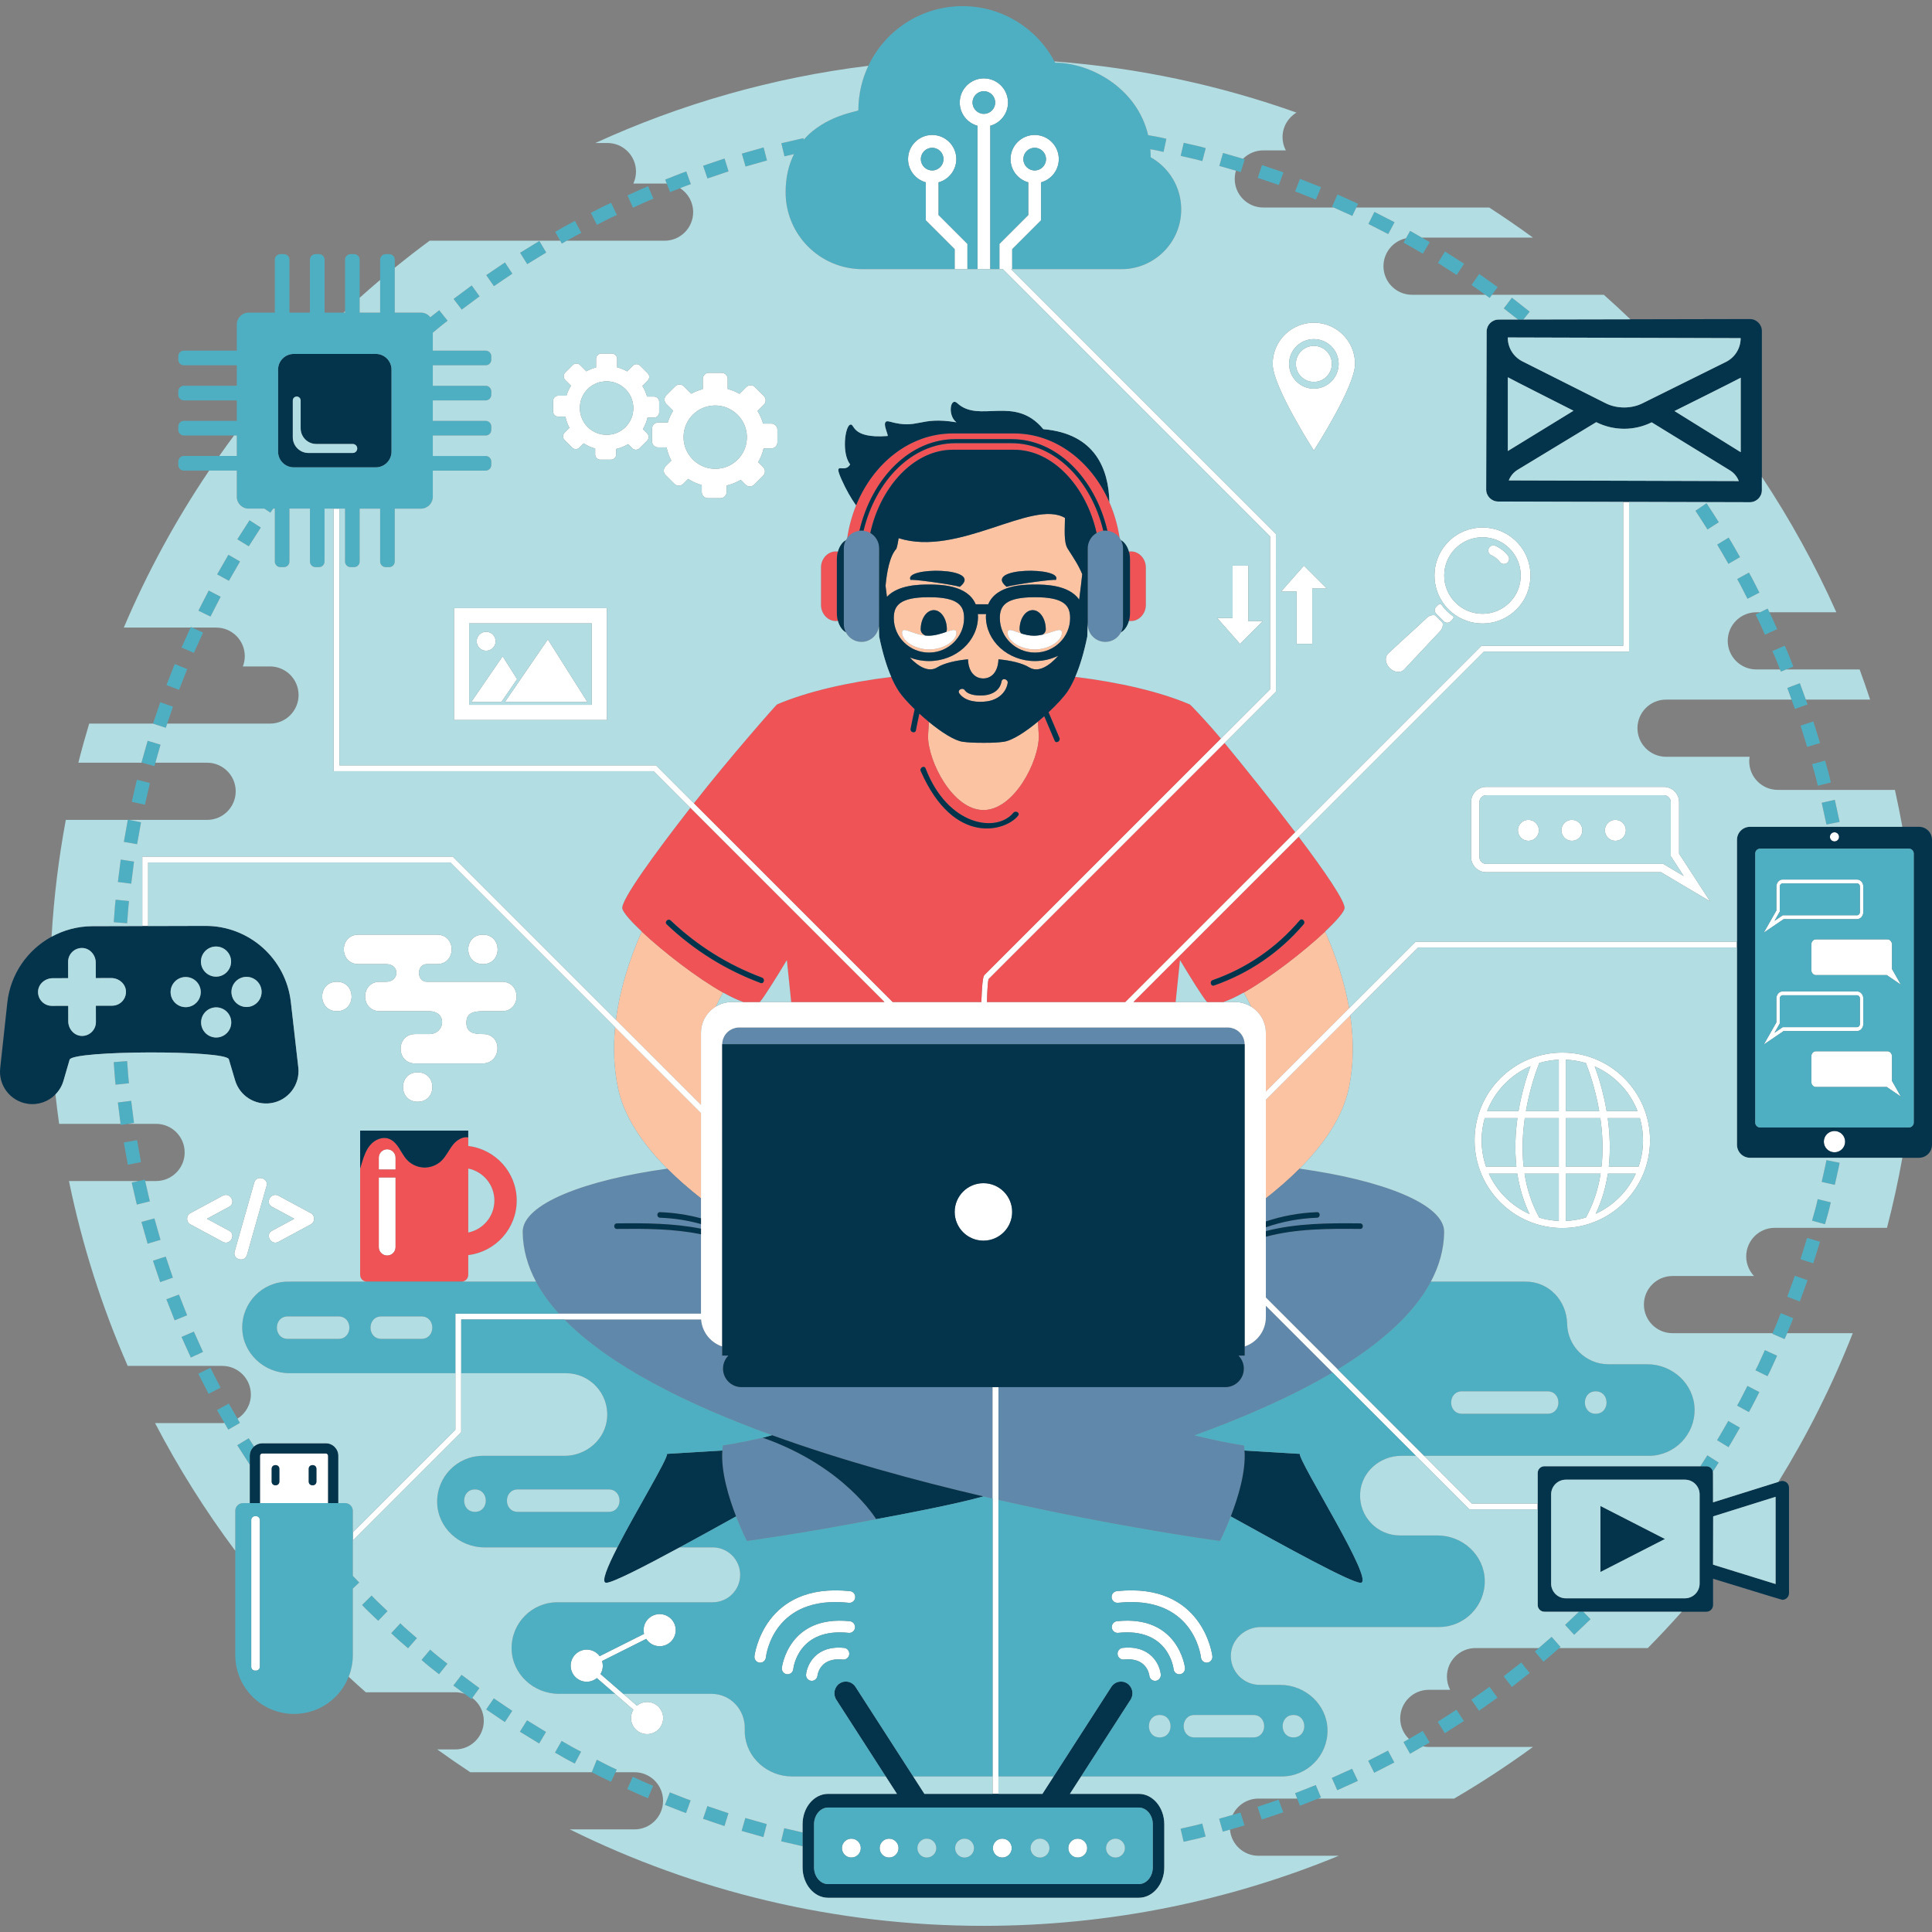
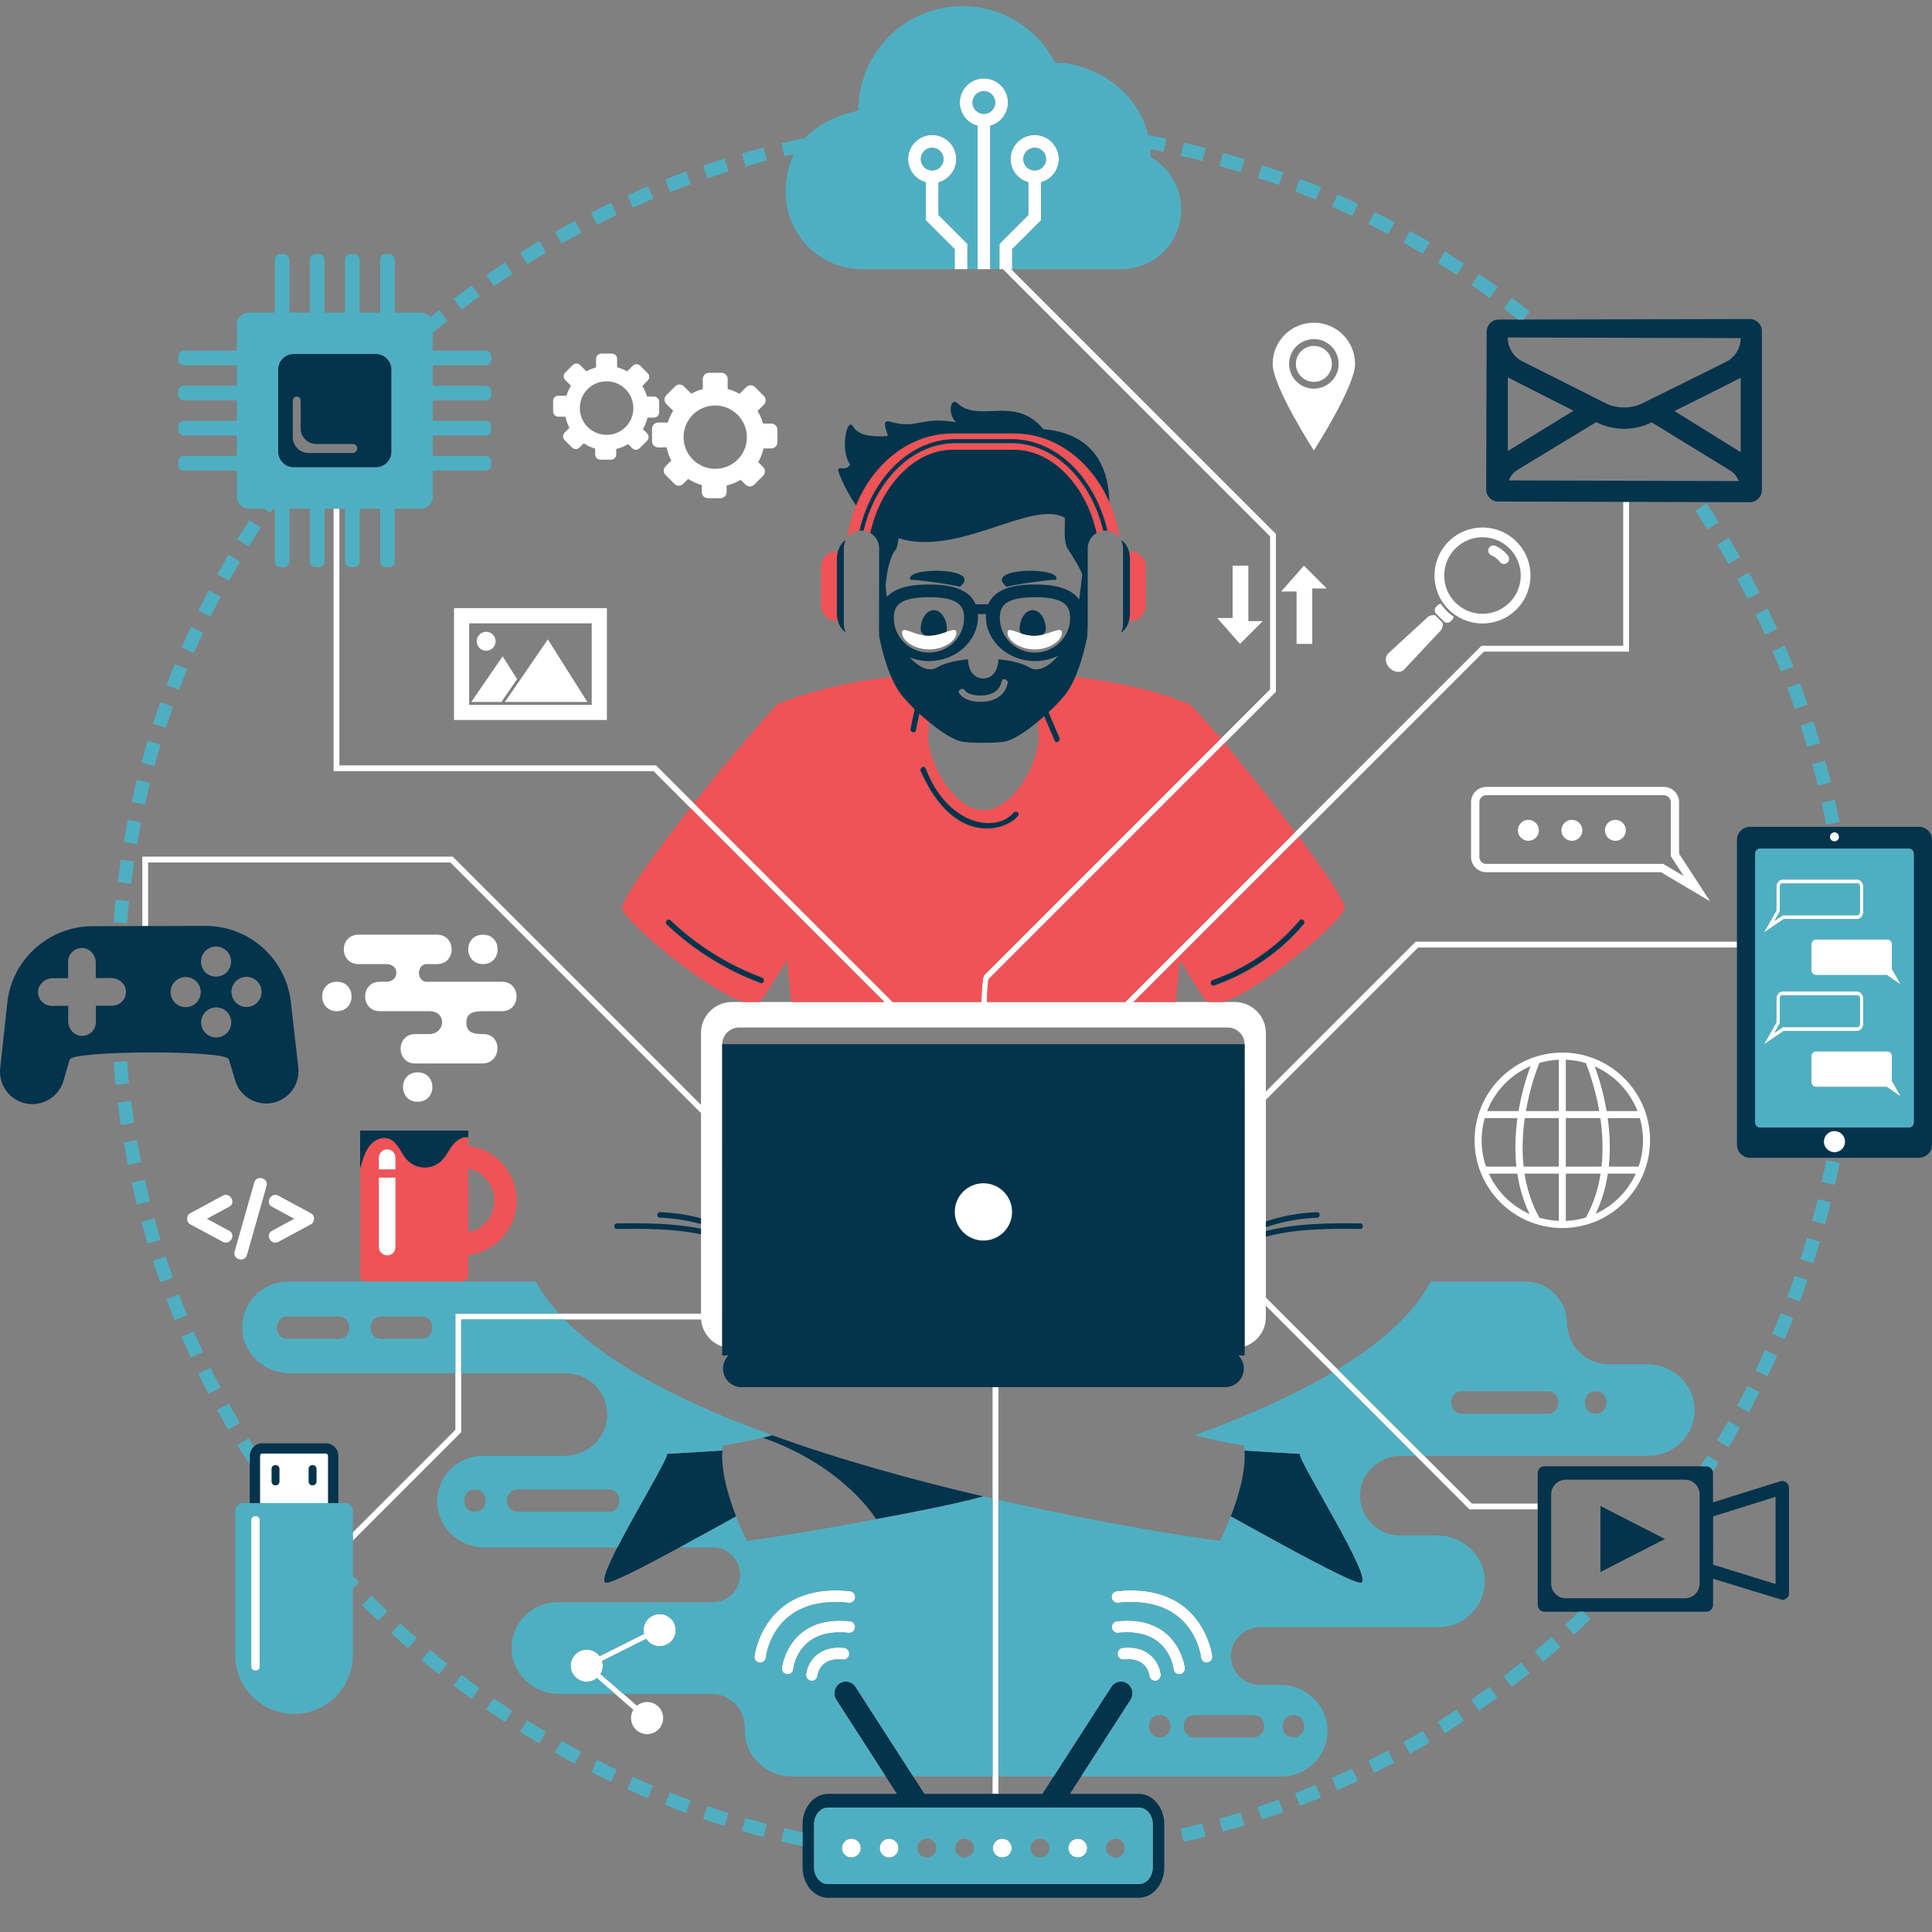
<svg xmlns="http://www.w3.org/2000/svg" version="1.1" id="Layer_1" x="0px" y="0px" viewBox="0 0 595.276 595.276" enable-background="new 0 0 595.276 595.276" xml:space="preserve">
  <rect x="0" y="0" width="595.276" height="595.276" fill="#808080" stroke="none" />
-   <path id="color_x5F_7_35_" fill="#FCC3A2" d="M197.712,287.015c6.46,6.081,16.902,14.216,25.076,18.809  c-0.814,1.446-1.566,2.893-2.244,4.333c-2.731,1.681-4.558,4.689-4.558,8.131v22.135l-26.204-26.204  C190.966,304.943,193.869,295.724,197.712,287.015z M190.414,335.264c1.837,8.731,7.456,17.074,15.183,24.813  c3.15,3.155,6.648,6.211,10.389,9.15v-26.265l-26.459-26.46C188.92,322.798,189.117,329.1,190.414,335.264z M416.042,312.844  l-26.013,26.014v30.369c3.741-2.939,7.239-5.994,10.389-9.15c7.727-7.739,13.346-16.082,15.183-24.813  C417.148,327.905,417.137,320.351,416.042,312.844z M390.028,336.317l25.67-25.67c-1.408-8.066-4.047-16.042-7.397-23.632  c-6.46,6.081-16.902,14.216-25.076,18.809c0.814,1.446,1.566,2.893,2.245,4.333c2.731,1.681,4.558,4.689,4.558,8.131V336.317z   M309.198,228.557c-1.766,0.223-2.94,0.312-6.089,0.312c-3.15,0-4.645-0.089-6.411-0.312c-2.604-0.329-6.666-2.975-10.49-6.122  l-0.269,4.373c0,7.85,7.642,22.779,17.069,22.779c9.427,0,17.069-14.93,17.069-22.779l-0.275-4.465  C315.944,225.531,311.828,228.225,309.198,228.557z M303.768,189.942c0-0.261,0.039-0.488,0.055-0.736h-2.539  c0.016,0.248,0.055,0.475,0.055,0.736c0,7.575-6.782,13.737-15.121,13.737c-2.089,0-4.079-0.387-5.891-1.086  c2.63,2.799,5.792,4.685,8.456,3.031c2.122-1.296,5.61-2.118,9.476-2.485c0.132,3.949,2.171,5.899,4.689,5.899  c2.518,0,4.557-1.95,4.689-5.899c3.866,0.367,7.354,1.189,9.476,2.485c2.843,1.766,6.252-0.5,8.977-3.604  c-2.142,1.058-4.595,1.66-7.2,1.66C310.551,203.68,303.768,197.517,303.768,189.942z M329.716,190.43  c0,5.868-4.858,10.643-10.827,10.643c-5.969,0-10.827-4.775-10.827-10.643c0-3.856,1.841-6.423,10.827-6.423  C327.875,184.007,329.716,186.574,329.716,190.43z M327.192,194.977c0-1.893-2.574-0.212-5.917,0.556  c0.569-0.399,0.942-0.934,0.942-1.625c0-3.267-1.806-5.916-4.033-5.916c-2.227,0-4.033,2.649-4.033,5.916  c0,0.51,0.213,0.932,0.546,1.283c-2.547-0.808-4.247-1.854-4.247-0.214c0,2.379,3.748,5.12,8.371,5.12  C323.444,200.098,327.192,197.356,327.192,194.977z M328.986,169.085c1.676,2.617,3.322,5.049,4.462,7.821  c-0.24,2.232-0.565,5.055-0.942,7.841c-3.207-4.62-10.71-4.642-13.617-4.642c-3.181,0-11.865,0.023-14.398,6.075h-3.876  c-2.532-6.052-11.216-6.075-14.398-6.075c-2.718,0-9.452,0.019-12.941,3.793c-0.152-1.156-0.294-2.306-0.425-3.408  c0.364-3.995,1.236-9.162,3.339-11.405c0.319-1.022,0.537-2.134,0.692-3.264c18.474,5.873,41.216-12.155,51.244-6.246  C328.134,162.602,327.643,166.989,328.986,169.085z M280.604,178.742c-0.327-0.506,13.26,1.406,15.141,2.064  C303.467,174.618,277.922,174.59,280.604,178.742z M310.15,180.806c1.881-0.658,15.468-2.57,15.141-2.064  C327.973,174.59,302.429,174.618,310.15,180.806z M286.218,201.073c-5.969,0-10.827-4.775-10.827-10.643  c0-3.856,1.841-6.423,10.827-6.423c8.986,0,10.827,2.567,10.827,6.423C297.044,196.298,292.187,201.073,286.218,201.073z   M286.31,200.098c4.623,0,8.371-2.741,8.371-5.12c0-1.32-1.254-0.899-3.147-0.263c0.123-0.245,0.21-0.507,0.21-0.806  c0-3.267-1.806-5.916-4.033-5.916c-2.228,0-4.033,2.649-4.033,5.916c0,0.874,0.585,1.506,1.43,1.913  c-4.085-0.392-7.17-3.053-7.17-0.844C277.939,197.356,281.687,200.098,286.31,200.098z M304.201,216.079  c3.071-0.458,5.716-2.435,6.274-5.6c0.216-1.228-1.663-1.755-1.881-0.518c-0.464,2.632-2.695,4.033-5.249,4.268  c-1.764,0.162-4.902,0.098-6.078-1.559c-0.721-1.016-2.413-0.042-1.684,0.984C297.4,216.217,301.316,216.509,304.201,216.079z" />
-   <path id="color_x5F_6_41_" fill="#6088AB" d="M444.971,379.636c-0.075,5.327-1.524,10.408-4.103,15.253  c-5.329,10.012-15.543,19.001-28.71,27.018l-22.13-22.13v-18.721c9.291-2.505,19.415-2.515,29.049-2.403  c1.104,0.013,1.102-1.701,0-1.713c-9.671-0.112-19.746-0.047-29.049,2.378v-1.177c5.024-1.743,10.322-2.748,15.763-2.942  c1.101-0.039,1.103-1.753,0-1.713c-5.44,0.194-10.731,1.171-15.763,2.856v-7.114c3.741-2.939,7.239-5.994,10.389-9.15  C425.512,363.539,445.093,370.887,444.971,379.636z M390.028,402.318v3.491c0,4.219-2.739,7.792-6.533,9.057v2.818h-1.899  c1.015,1.031,1.645,2.443,1.645,4.004v0c0,3.154-2.557,5.711-5.711,5.711h-69.902v34.732c37.891,8.607,68.251,12.656,68.251,12.656  s1.603-3.108,3.339-7.565c2.246-5.763,4.709-13.782,4.232-20.292c-0.039-0.527-0.09-1.047-0.168-1.552  c-4.896-0.75-10.01-1.818-15.279-3.125c15.621-5.668,30.303-12.119,42.573-19.388L390.028,402.318z M235.009,442.979  c0.162-0.036,0.39-0.093,0.646-0.16c-4.437,1.047-8.761,1.921-12.922,2.559c-0.079,0.505-0.13,1.025-0.168,1.552  c-0.478,6.51,1.986,14.528,4.231,20.292c1.737,4.457,3.339,7.565,3.339,7.565s16.908-2.254,41.236-6.975  c-0.9,0.165-1.415,0.258-1.415,0.258S260.189,451.776,235.009,442.979z M215.986,380.308c-8.404-1.753-17.348-1.755-25.905-1.655  c-1.105,0.013-1.102-1.701,0-1.713c8.59-0.1,17.501-0.066,25.905,1.642v-1.43c-4.073-1.137-8.301-1.8-12.619-1.954  c-1.101-0.039-1.103-1.753,0-1.713c4.318,0.154,8.542,0.801,12.619,1.901v-6.159c-3.742-2.939-7.239-5.994-10.389-9.15  c-25.095,3.462-44.675,10.81-44.553,19.558c0.075,5.327,1.524,10.408,4.103,15.253c1.813,3.406,4.201,6.691,7.067,9.863h43.772  V380.308z M222.773,421.689L222.773,421.689c0-1.561,0.629-2.974,1.645-4.004h-1.899v-2.818c-3.57-1.19-6.196-4.425-6.495-8.318  h-42.118c13.881,14.232,37.571,26.065,63.971,35.655c21.212,7.706,44.152,13.968,65.132,18.864c0.948,0.221,1.884,0.435,2.823,0.651  V427.4h-77.348C225.329,427.4,222.773,424.843,222.773,421.689z M265.432,197.781c2.469,0,4.53-1.656,5.195-3.91  c0.076-0.257,0.133-0.52,0.171-0.791c0.034-0.244,0.075-0.486,0.075-0.739c0,0-0.015-23.539-0.016-23.594  c-0.022-0.731-0.182-1.424-0.465-2.055c-0.089-0.2-0.199-0.387-0.311-0.573c-0.474-0.788-1.138-1.437-1.934-1.899  c-0.624-0.362-1.321-0.597-2.07-0.686c-0.214-0.026-0.423-0.065-0.644-0.065c-0.219,0-0.428,0.039-0.64,0.065  c-1.547,0.184-2.893,0.999-3.762,2.202c-0.151,0.208-0.276,0.432-0.396,0.662c-0.396,0.755-0.641,1.6-0.641,2.512v23.432  c0,0.911,0.245,1.757,0.641,2.511C261.543,196.585,263.339,197.781,265.432,197.781z M340.582,197.781  c2.093,0,3.889-1.195,4.798-2.928c0.396-0.755,0.641-1.6,0.641-2.511v-23.432c0-0.911-0.245-1.757-0.641-2.512  c-0.12-0.229-0.246-0.453-0.396-0.662c-0.869-1.203-2.214-2.018-3.762-2.202c-0.213-0.025-0.421-0.065-0.64-0.065  c-0.221,0-0.43,0.039-0.644,0.065c-0.749,0.089-1.446,0.324-2.07,0.686c-0.869,0.504-1.577,1.236-2.055,2.122  c-0.414,0.768-0.671,1.633-0.671,2.566v23.432c0,0.348,0.04,0.686,0.102,1.016C335.722,195.874,337.926,197.781,340.582,197.781z   M383.488,321.727c0-0.001,0-0.002,0-0.003c-0.021-1.421-0.608-2.704-1.546-3.633c-0.014-0.014-0.032-0.024-0.047-0.038  c-0.222-0.215-0.46-0.414-0.718-0.587c-0.075-0.051-0.162-0.084-0.24-0.13c-0.207-0.124-0.413-0.249-0.638-0.343  c-0.158-0.066-0.329-0.103-0.494-0.153c-0.159-0.049-0.312-0.113-0.478-0.147c-0.338-0.069-0.687-0.105-1.045-0.105H227.731  c-0.358,0-0.708,0.037-1.045,0.105c-0.162,0.033-0.311,0.096-0.467,0.144c-0.169,0.051-0.344,0.089-0.505,0.157  c-0.223,0.094-0.429,0.219-0.635,0.342c-0.079,0.047-0.167,0.081-0.243,0.132c-0.255,0.171-0.49,0.368-0.71,0.58  c-0.017,0.016-0.038,0.028-0.055,0.045c-0.937,0.927-1.523,2.208-1.545,3.626c0,0.003-0.001,0.006-0.001,0.009h0H383.488z" />
  <path id="color_x5F_5_41_" fill="#FFFFFF" d="M277.939,194.977c0-2.209,3.085,0.452,7.17,0.844c0.314,0.03,0.633,0.05,0.958,0.05  c2.025,0,3.952-0.647,5.469-1.157c1.892-0.636,3.147-1.058,3.147,0.263c0,2.379-3.748,5.12-8.371,5.12  C281.687,200.098,277.939,197.356,277.939,194.977z M327.192,194.977c0-1.893-2.574-0.212-5.917,0.556  c-0.859,0.198-1.767,0.338-2.698,0.338c-1.414,0-2.733-0.316-3.88-0.68c-2.547-0.808-4.247-1.854-4.247-0.214  c0,2.379,3.748,5.12,8.371,5.12C323.444,200.098,327.192,197.356,327.192,194.977z M481.371,324.315  c14.903,0,27.028,12.124,27.028,27.028c0,14.903-12.124,27.028-27.028,27.028c-14.904,0-27.028-12.125-27.028-27.028  C454.343,336.44,466.468,324.315,481.371,324.315z M458.201,342.334h9.68c1.029-6.047,2.636-10.992,3.698-13.844  C465.472,331.116,460.625,336.123,458.201,342.334z M457.87,359.451h9.356c-0.57-5.248-0.318-10.361,0.322-14.955h-10.076  c-0.625,2.177-0.966,4.472-0.966,6.847C456.505,354.182,456.99,356.908,457.87,359.451z M471.285,374.063  c-1.96-4.071-3.142-8.283-3.777-12.449h-8.773C461.253,367.141,465.733,371.589,471.285,374.063z M480.29,361.613h-10.559  c0.713,4.591,2.132,9.208,4.563,13.563c1.913,0.569,3.921,0.915,5.995,1.004V361.613z M480.29,344.496h-10.479  c-0.659,4.593-0.939,9.721-0.367,14.955h10.846V344.496z M480.29,326.505c-2.077,0.089-4.087,0.436-6.002,1.006  c-0.795,1.975-2.872,7.576-4.134,14.823h10.136V326.505z M504.007,361.613h-8.607c-0.631,4.135-1.81,8.316-3.745,12.359  C497.115,371.482,501.52,367.075,504.007,361.613z M505.27,344.496h-9.913c0.641,4.594,0.9,9.707,0.33,14.955h9.185  c0.88-2.543,1.365-5.27,1.365-8.108C506.237,348.968,505.895,346.673,505.27,344.496z M491.355,328.577  c1.062,2.866,2.65,7.777,3.667,13.757h9.518C502.143,336.189,497.371,331.226,491.355,328.577z M482.452,342.334h10.296  c-1.253-7.193-3.306-12.758-4.114-14.772c-1.969-0.603-4.041-0.965-6.182-1.057V342.334z M482.452,359.451h11.005  c0.572-5.234,0.292-10.362-0.367-14.955h-10.639V359.451z M482.452,376.181c2.142-0.092,4.214-0.455,6.183-1.058  c2.413-4.339,3.825-8.937,4.535-13.51h-10.718V376.181z M121.878,356.69c0-1.427-1.157-2.585-2.585-2.585  c-1.428,0-2.585,1.157-2.585,2.585v3.66h5.17V356.69z M116.708,384.261c0,1.427,1.157,2.585,2.585,2.585  c1.427,0,2.585-1.157,2.585-2.585v-21.47h-5.17V384.261z M154.876,202.222l-9.666,14.06h9.281l4.833-7.034L154.876,202.222z   M168.799,197.014l-8.391,12.235l-4.834,7.034h25.399L168.799,197.014z M139.884,187.382h47.109v34.456h-47.109V187.382z   M144.556,217.166h37.766v-25.112h-37.766V217.166z M149.793,200.504c1.613,0,2.92-1.307,2.92-2.92c0-1.613-1.307-2.92-2.92-2.92  c-1.613,0-2.92,1.307-2.92,2.92C146.874,199.196,148.181,200.504,149.793,200.504z M459.442,171.043  c1.078,0.472,2.027,1.213,2.749,2.159c0.447,0.586,1.272,0.732,1.928,0.395c0.874-0.449,1.134-1.587,0.533-2.364  c-1.03-1.33-2.371-2.376-3.892-3.052c-0.897-0.399-1.938,0.126-2.165,1.081l0,0.001  C458.424,169.981,458.765,170.746,459.442,171.043z M439.73,190.275c-5.086,4.809-6.936,6.298-12.022,11.107  c-1.113,1.041-0.932,3.061,0.462,4.454c1.393,1.394,3.413,1.575,4.454,0.462c4.809-5.086,6.382-6.852,11.191-11.939  c0.646-0.691,0.861-1.627,0.671-2.5l-2.256-2.257C441.358,189.414,440.421,189.628,439.73,190.275z M444.861,191.448  c0.576,0.576,1.51,0.576,2.086,0l0.547-0.547c0.249-0.25,0.37-0.569,0.403-0.895c-0.765-0.519-1.497-1.11-2.175-1.789  c-0.68-0.68-1.274-1.413-1.793-2.181c-0.326,0.033-0.646,0.154-0.896,0.404l-0.547,0.547c-0.576,0.576-0.576,1.51,0,2.086  l0.06,0.059l2.256,2.257L444.861,191.448z M448.493,189.571c-0.766-0.519-1.497-1.11-2.175-1.788  c-0.68-0.68-1.273-1.413-1.793-2.181c-3.9-5.756-3.307-13.64,1.793-18.74c5.775-5.775,15.135-5.775,20.916,0.006  c5.775,5.775,5.775,15.135,0,20.91C462.132,192.878,454.245,193.47,448.493,189.571z M448.435,185.665  c4.605,4.605,12.07,4.605,16.68-0.006c4.604-4.604,4.599-12.064-0.006-16.668c-4.604-4.604-12.064-4.61-16.668-0.006  C443.831,173.595,443.831,181.06,448.435,185.665z M417.514,112.118c0,7.01-12.693,26.686-12.693,26.686  s-12.692-19.676-12.692-26.686c0-7.01,5.682-12.692,12.692-12.692C411.831,99.426,417.514,105.108,417.514,112.118z   M412.457,112.118c0-4.217-3.418-7.635-7.635-7.635c-4.216,0-7.635,3.419-7.635,7.635c0,4.217,3.419,7.635,7.635,7.635  C409.038,119.753,412.457,116.335,412.457,112.118z M404.821,106.573c-3.062,0-5.544,2.482-5.544,5.545  c0,3.062,2.483,5.544,5.544,5.544c3.062,0,5.545-2.482,5.545-5.544C410.366,109.056,407.884,106.573,404.821,106.573z   M517.347,247.146v15.882l9.552,14.684l-15.128-8.973h-53.826c-2.584,0-4.687-2.103-4.687-4.688v-16.905  c0-2.584,2.103-4.688,4.687-4.688h54.714C515.244,242.459,517.347,244.562,517.347,247.146z M514.789,263.787v-16.641  c0-1.174-0.956-2.13-2.13-2.13h-54.714c-1.174,0-2.13,0.956-2.13,2.13v16.905c0,1.173,0.956,2.13,2.13,2.13h54.529l6.31,3.744  L514.789,263.787z M470.92,252.609c-1.783,0-3.228,1.445-3.228,3.227c0,1.783,1.445,3.227,3.228,3.227  c1.782,0,3.227-1.444,3.227-3.227C474.147,254.054,472.702,252.609,470.92,252.609z M484.319,252.609  c-1.783,0-3.227,1.445-3.227,3.227c0,1.783,1.444,3.227,3.227,3.227c1.783,0,3.228-1.444,3.228-3.227  C487.546,254.054,486.101,252.609,484.319,252.609z M497.718,252.609c-1.783,0-3.227,1.445-3.227,3.227  c0,1.783,1.444,3.227,3.227,3.227c1.782,0,3.227-1.444,3.227-3.227C500.945,254.054,499.5,252.609,497.718,252.609z   M204.007,497.384c-2.701-0.419-5.23,1.431-5.649,4.132c-0.102,0.655-0.065,1.299,0.081,1.907l-13.672,6.862  c-0.748-1.015-1.88-1.747-3.225-1.956c-2.701-0.419-5.23,1.431-5.649,4.132c-0.419,2.701,1.431,5.23,4.132,5.649  c1.444,0.224,2.828-0.215,3.877-1.072l11.241,9.771c-0.322,0.535-0.552,1.137-0.654,1.792c-0.419,2.701,1.431,5.23,4.132,5.649  c2.701,0.419,5.23-1.431,5.649-4.132c0.419-2.701-1.431-5.23-4.132-5.649c-1.451-0.225-2.84,0.219-3.891,1.084l-11.236-9.766  c0.327-0.539,0.56-1.147,0.662-1.809c0.118-0.761,0.04-1.501-0.171-2.191l13.608-6.83c0.74,1.141,1.929,1.984,3.378,2.208  c2.701,0.419,5.23-1.431,5.649-4.132C208.558,500.332,206.708,497.803,204.007,497.384z M379.79,174.287v16.14h-4.742l7.018,7.966  l7.018-7.018h-4.445v-17.088H379.79z M404.332,198.393v-17.088h4.445l-7.018-7.018l-7.018,7.967h4.742v16.139H404.332z   M199.502,128.671c-0.295,1.269-0.774,2.464-1.411,3.559l1.284,1.284c0.627,0.627,0.627,1.643,0,2.27l-2.314,2.314  c-0.627,0.627-1.643,0.627-2.27,0l-1.251-1.251c-1.124,0.673-2.36,1.173-3.672,1.481v1.695c0,0.887-0.719,1.605-1.605,1.605h-3.273  c-0.887,0-1.605-0.719-1.605-1.605v-1.817c-1.268-0.352-2.46-0.896-3.543-1.603l-1.299,1.299c-0.627,0.627-1.643,0.627-2.27,0  l-2.314-2.314c-0.627-0.627-0.627-1.643,0-2.27l1.495-1.495c-0.569-1.066-0.984-2.218-1.23-3.428h-2.19  c-0.887,0-1.605-0.719-1.605-1.605v-3.273c0-0.887,0.719-1.605,1.605-1.605h2.5c0.336-1.089,0.803-2.12,1.397-3.066l-1.777-1.777  c-0.627-0.627-0.627-1.644,0-2.27l2.314-2.314c0.627-0.627,1.643-0.627,2.27,0l1.919,1.919c0.937-0.518,1.943-0.92,3.004-1.193  v-2.651c0-0.887,0.719-1.605,1.605-1.605h3.273c0.886,0,1.605,0.719,1.605,1.605v2.62c1.092,0.277,2.129,0.704,3.094,1.248  l1.748-1.748c0.627-0.627,1.643-0.627,2.27,0l2.314,2.314c0.627,0.627,0.627,1.644,0,2.27l-1.644,1.644  c0.628,1.011,1.111,2.115,1.438,3.279h2.131c0.887,0,1.605,0.719,1.605,1.605v3.273c0,0.887-0.719,1.605-1.605,1.605H199.502z   M185.284,117.639c-3.248,0.614-5.867,3.233-6.481,6.481c-1.099,5.814,3.895,10.808,9.709,9.709  c3.248-0.614,5.867-3.233,6.481-6.481C196.093,121.534,191.098,116.539,185.284,117.639z M212.991,121.305  c1.108-0.612,2.297-1.087,3.551-1.411v-3.133c0-1.048,0.85-1.898,1.898-1.898h3.869c1.048,0,1.898,0.85,1.898,1.898v3.098  c1.291,0.328,2.516,0.833,3.658,1.475l2.067-2.067c0.741-0.741,1.943-0.741,2.684,0l2.736,2.736c0.741,0.741,0.741,1.943,0,2.684  l-1.944,1.944c0.742,1.195,1.314,2.5,1.7,3.876h2.52c1.048,0,1.898,0.85,1.898,1.898v3.869c0,1.048-0.85,1.898-1.898,1.898h-2.356  c-0.348,1.5-0.915,2.912-1.668,4.207l1.518,1.518c0.741,0.741,0.741,1.943,0,2.684l-2.736,2.736c-0.741,0.741-1.943,0.741-2.684,0  l-1.479-1.479c-1.329,0.795-2.79,1.386-4.341,1.751v2.004c0,1.048-0.85,1.898-1.898,1.898h-3.869c-1.048,0-1.898-0.85-1.898-1.898  v-2.147c-1.498-0.417-2.907-1.06-4.188-1.895l-1.536,1.536c-0.741,0.741-1.943,0.741-2.684,0l-2.736-2.736  c-0.741-0.741-0.741-1.943,0-2.684l1.768-1.768c-0.672-1.26-1.163-2.622-1.454-4.052h-2.589c-1.048,0-1.898-0.85-1.898-1.898v-3.869  c0-1.048,0.85-1.898,1.898-1.898h2.955c0.397-1.288,0.948-2.506,1.651-3.624l-2.1-2.1c-0.741-0.741-0.741-1.943,0-2.684l2.736-2.736  c0.741-0.741,1.943-0.741,2.684,0L212.991,121.305z M210.803,132.79c-1.3,6.872,4.604,12.776,11.477,11.477  c3.839-0.726,6.935-3.822,7.661-7.661c1.3-6.872-4.605-12.777-11.477-11.477C214.625,125.854,211.529,128.95,210.803,132.79z   M68.641,368.407c-3.344,1.803-6.687,3.606-10.031,5.409c-1.282,0.691-1.282,2.711,0,3.402c3.344,1.803,6.687,3.606,10.031,5.409  c2.232,1.204,4.224-2.197,1.989-3.402c-2.292-1.236-4.584-2.472-6.876-3.708c2.292-1.236,4.584-2.472,6.876-3.708  C72.863,370.605,70.875,367.202,68.641,368.407z M85.782,382.628c3.344-1.803,6.687-3.606,10.031-5.409  c1.282-0.691,1.282-2.711,0-3.402c-3.343-1.803-6.687-3.606-10.031-5.409c-2.232-1.204-4.224,2.197-1.989,3.402  c2.292,1.236,4.584,2.472,6.876,3.708c-2.292,1.236-4.584,2.472-6.876,3.708C81.561,380.429,83.548,383.832,85.782,382.628z   M78.333,364.354c-2.014,7.093-4.028,14.185-6.042,21.278c-0.694,2.444,3.107,3.487,3.8,1.048  c2.014-7.093,4.028-14.185,6.042-21.278C82.826,362.958,79.025,361.915,78.333,364.354z M307.628,427.4h-1.797v125.316h1.797V427.4z   M379.328,316.693c-0.338-0.069-0.687-0.105-1.045-0.105H227.731c-0.358,0-0.708,0.037-1.045,0.105  c-0.162,0.033-0.311,0.096-0.467,0.144c-0.169,0.051-0.344,0.089-0.505,0.157c-0.223,0.094-0.428,0.219-0.635,0.342  c-0.079,0.047-0.167,0.081-0.243,0.132c-0.255,0.171-0.489,0.368-0.71,0.58c-0.017,0.016-0.038,0.028-0.055,0.045  c-0.939,0.927-1.523,2.208-1.545,3.626c0,0.003-0.001,0.006-0.001,0.009h0c0,0.025-0.007,0.048-0.007,0.073v93.066  c-3.57-1.19-6.196-4.425-6.495-8.318h-73.92v34.739l-33.392,33.392v-2.54l31.596-31.596v-35.791h75.678v-61.789l-77.224-77.224  H45.643v19.589l-1.795,0.005v-21.389h95.658l76.48,76.48v-22.135c0-3.442,1.827-6.45,4.558-8.131  c1.454-0.895,3.16-1.421,4.993-1.421h46.968l-71.125-71.125h-98.598v-80.895h1.795v79.1h97.546l72.921,72.921h27.317  c0.165-4.75,0.45-7.816,0.901-8.267c0.863-0.863,86.795-86.795,88.069-88.069v-47.142L309.005,82.93c-0.356,0-0.713,0-1.07,0v-7.787  l8.892-8.892V56.176c-3.144-0.866-5.463-3.744-5.463-7.16c0-4.099,3.335-7.433,7.433-7.433c4.098,0,7.433,3.334,7.433,7.433  c0,3.416-2.319,6.293-5.463,7.16v11.707l-8.892,8.892v6.156c-0.11,0-0.22,0-0.331,0l81.586,81.585v48.628l-0.263,0.263  c0,0-86.659,86.658-88.251,88.251c-0.253,0.699-0.419,3.246-0.518,7.079h42.607l109.755-109.755h43.675v-44.35l1.797,0.005v46.14  h-44.727L349.244,308.737h31.233c1.833,0,3.539,0.525,4.993,1.421c2.731,1.681,4.558,4.689,4.558,8.131v18.029l46.171-46.17h98.986  v1.795h-98.241l-46.915,46.916v60.919l63.491,63.491h20.268v1.797h-21.013l-62.746-62.746v3.491c0,4.219-2.739,7.792-6.533,9.057  V321.8c0-0.025-0.007-0.048-0.007-0.073c0-0.001,0-0.002,0-0.003c-0.021-1.421-0.605-2.704-1.546-3.633  c-0.014-0.014-0.032-0.024-0.047-0.038c-0.223-0.215-0.46-0.414-0.718-0.587c-0.075-0.051-0.162-0.084-0.24-0.13  c-0.207-0.124-0.413-0.249-0.638-0.343c-0.158-0.066-0.329-0.103-0.494-0.153C379.646,316.791,379.494,316.727,379.328,316.693z   M318.829,52.518c1.929-0.016,3.48-1.592,3.465-3.522c-0.015-1.929-1.592-3.481-3.521-3.465c-1.929,0.016-3.48,1.592-3.465,3.522  C315.323,50.982,316.9,52.534,318.829,52.518z M303.007,364.557c-4.889,0-8.852,3.963-8.852,8.852c0,4.888,3.963,8.851,8.852,8.851  c4.888,0,8.851-3.963,8.851-8.851C311.858,368.52,307.896,364.557,303.007,364.557z M549.228,270.998h22.982  c1.047,0,1.899,0.975,1.899,2.174v7.841c0,1.199-0.852,2.174-1.899,2.174h-22.622l-6.127,4.163l3.869-6.812v-7.366  C547.329,271.973,548.181,270.998,549.228,270.998z M572.21,272.184h-22.982c-0.476,0-0.863,0.444-0.863,0.988v7.719l-1.618,2.847  l2.556-1.737h22.907c0.476,0,0.863-0.443,0.863-0.988v-7.841C573.073,272.628,572.685,272.184,572.21,272.184z M582.944,298.56  v-7.543c0-0.873-0.618-1.581-1.381-1.581h-22.088c-0.762,0-1.38,0.708-1.38,1.581v7.842c0,0.873,0.618,1.581,1.38,1.581h21.871  l4.341,2.95L582.944,298.56z M543.46,321.827l3.869-6.812v-7.366c0-1.199,0.852-2.174,1.899-2.174h22.982  c1.047,0,1.899,0.975,1.899,2.174v7.841c0,1.199-0.852,2.174-1.899,2.174h-22.622L543.46,321.827z M546.747,318.214l2.556-1.736  h22.907c0.476,0,0.863-0.444,0.863-0.988v-7.841c0-0.544-0.387-0.988-0.863-0.988h-22.982c-0.476,0-0.863,0.444-0.863,0.988v7.719  L546.747,318.214z M585.687,337.866l-2.743-4.829v-7.543c0-0.873-0.618-1.581-1.381-1.581h-22.088c-0.762,0-1.38,0.708-1.38,1.581  v7.842c0,0.873,0.618,1.581,1.38,1.581h21.871L585.687,337.866z M566.636,257.846c0-0.776-0.629-1.406-1.405-1.406  c-0.777,0-1.406,0.629-1.406,1.406c0,0.776,0.629,1.406,1.406,1.406C566.007,259.252,566.636,258.622,566.636,257.846z   M561.951,351.757c0,1.811,1.468,3.28,3.28,3.28c1.811,0,3.28-1.468,3.28-3.28c0-1.811-1.468-3.28-3.28-3.28  C563.419,348.477,561.951,349.946,561.951,351.757z M261.558,493.846c0.967,0.085,1.841-0.614,1.945-1.604  c0.102-0.989-0.603-1.876-1.575-1.981c-26.641-2.851-29.442,19.803-29.467,20.033c-0.109,0.989,0.591,1.881,1.562,1.991  c0.067,0.008,0.133,0.012,0.199,0.012c0.889,0,1.655-0.681,1.755-1.603C236.062,509.901,238.362,491.338,261.558,493.846z   M261.498,503.112c0.977,0.095,1.842-0.615,1.944-1.604c0.102-0.989-0.603-1.876-1.575-1.981  c-18.939-2.016-20.948,14.173-20.965,14.337c-0.109,0.989,0.591,1.88,1.562,1.991c0.066,0.008,0.133,0.011,0.199,0.011  c0.889,0,1.655-0.681,1.755-1.602C244.476,513.739,246.006,501.445,261.498,503.112z M261.67,509.723  c0.102-0.99-0.603-1.876-1.575-1.981c-8.47-0.897-11.382,4.936-11.734,8.153c-0.108,0.983,0.584,1.864,1.548,1.982  c0.071,0.009,0.142,0.013,0.211,0.013c0.879,0,1.641-0.672,1.755-1.581c0.074-0.587,0.909-5.727,7.85-4.981  C260.694,511.423,261.566,510.713,261.67,509.723z M344.086,490.257c-0.972,0.105-1.677,0.992-1.575,1.981  c0.103,0.991,0.992,1.699,1.944,1.604c23.079-2.475,25.491,16.05,25.583,16.851c0.102,0.919,0.867,1.598,1.755,1.598  c0.066,0,0.131-0.003,0.199-0.011c0.971-0.11,1.669-1.002,1.562-1.991C373.528,510.061,370.729,487.414,344.086,490.257z   M344.147,499.522c-0.972,0.105-1.677,0.992-1.575,1.981c0.102,0.988,0.974,1.692,1.945,1.604  c15.407-1.661,17.017,10.634,17.081,11.158c0.104,0.918,0.867,1.596,1.755,1.596c0.065,0,0.131-0.004,0.199-0.011  c0.971-0.11,1.669-1.002,1.562-1.991C365.094,513.695,363.092,497.497,344.147,499.522z M345.918,507.738  c-0.972,0.105-1.676,0.992-1.575,1.981c0.103,0.989,0.965,1.701,1.944,1.604c6.918-0.742,7.773,4.379,7.849,4.978  c0.107,0.915,0.869,1.59,1.755,1.59c0.066,0,0.131-0.004,0.199-0.012c0.971-0.11,1.669-1.001,1.562-1.991  C357.301,512.674,354.391,506.832,345.918,507.738z M262.319,566.52c-1.605,0-2.906,1.301-2.906,2.906  c0,1.605,1.301,2.906,2.906,2.906s2.906-1.301,2.906-2.906C265.225,567.821,263.924,566.52,262.319,566.52z M273.944,566.52  c-1.605,0-2.906,1.301-2.906,2.906c0,1.605,1.301,2.906,2.906,2.906c1.605,0,2.906-1.301,2.906-2.906  C276.85,567.821,275.549,566.52,273.944,566.52z M308.82,566.52c-1.605,0-2.906,1.301-2.906,2.906c0,1.605,1.301,2.906,2.906,2.906  s2.906-1.301,2.906-2.906C311.726,567.821,310.425,566.52,308.82,566.52z M332.07,566.52c-1.605,0-2.906,1.301-2.906,2.906  c0,1.605,1.301,2.906,2.906,2.906c1.605,0,2.906-1.301,2.906-2.906C334.976,567.821,333.675,566.52,332.07,566.52z M295.713,31.586  c0-4.098,3.335-7.432,7.433-7.432c4.098,0,7.433,3.334,7.433,7.432c0,3.416-2.319,6.293-5.463,7.159V82.93c-1.316,0-2.631,0-3.94,0  V38.745C298.032,37.879,295.713,35.001,295.713,31.586z M299.653,31.586c0,1.926,1.567,3.493,3.493,3.493  c1.926,0,3.493-1.567,3.493-3.493s-1.567-3.493-3.493-3.493C301.219,28.094,299.653,29.66,299.653,31.586z M279.785,49.016  c0-4.099,3.334-7.433,7.433-7.433c4.098,0,7.433,3.334,7.433,7.433c0,3.416-2.319,6.293-5.463,7.16v10.075l8.892,8.892v7.787  c-1.327,0-2.642,0-3.94,0v-6.156l-8.892-8.892V56.176C282.104,55.31,279.785,52.431,279.785,49.016z M283.726,49.056  c0.017,1.929,1.594,3.48,3.523,3.464c1.929-0.017,3.479-1.594,3.463-3.524c-0.016-1.929-1.593-3.48-3.523-3.464  C285.26,45.549,283.71,47.126,283.726,49.056z M80.821,447.838h19.556c0.398,0,0.722,0.325,0.722,0.723v14.559H80.099v-14.559  C80.099,448.162,80.422,447.838,80.821,447.838z M95.127,456.501c0,1.52,2.363,1.523,2.363,0c0-1.313,0-2.625,0-3.938  c0-1.52-2.363-1.523-2.363,0C95.127,453.876,95.127,455.189,95.127,456.501z M83.708,456.501c0,1.52,2.363,1.523,2.363,0  c0-1.313,0-2.625,0-3.938c0-1.52-2.363-1.523-2.363,0C83.708,453.876,83.708,455.189,83.708,456.501z M78.585,467.15  c-0.65,0-1.177,0.527-1.177,1.177v45.232c0,0.65,0.527,1.177,1.177,1.177h0.306c0.65,0,1.177-0.527,1.177-1.177v-45.232  c0-0.65-0.527-1.177-1.177-1.177H78.585z M131.509,297.053c2.083,0,1.042,0,3.125,0c6.042,0,6.033-9.067,0-9.067  c-8.056,0-16.112,0-24.167,0c-6.042,0-6.033,9.067,0,9.067c2.847,0,5.695,0,8.542,0c4.271,0,4.063,5.44,0,5.44  c-0.66,0-1.319,0-1.979,0c-6.042,0-6.032,9.067,0,9.067c6.563,0,8.646,0,15.209,0c5.625,0,5,7.052,0,7.052c-2.917,0-1.354,0-4.271,0  c-6.043,0-6.033,9.067,0,9.067c6.875,0,13.75,0,20.625,0c6.042,0,6.345-9.067,0.313-9.067c-2.813,0-5.208-0.302-5.208-3.526  c0-3.022,2.188-3.526,5.208-3.526c2.847,0,2.882,0,5.729,0c6.042,0,6.033-9.067,0-9.067c-8.75,0-14.375,0-23.126,0  C128.279,302.493,128.279,297.053,131.509,297.053z M148.801,287.986c-6.043,0-6.033,9.067,0,9.067  C154.843,297.053,154.833,287.986,148.801,287.986z M103.799,311.56c6.043,0,6.033-9.067,0-9.067  C97.757,302.493,97.767,311.56,103.799,311.56z M128.696,339.466c6.043,0,6.033-9.067,0-9.067  C122.654,330.399,122.664,339.466,128.696,339.466z" />
  <path id="color_x5F_4_38_" fill="#F05356" d="M144.279,353.087v-2.648c-1.684-0.306-3.506,0.8-4.64,2.185  c-1.303,1.592-2.12,3.567-3.594,5.002c-1.417,1.38-3.403,2.158-5.381,2.109c-1.978-0.049-3.922-0.926-5.269-2.375  c-1.003-1.079-1.66-2.425-2.465-3.659c-0.805-1.234-1.84-2.418-3.239-2.879c-1.923-0.634-4.093,0.297-5.454,1.796  c-1.361,1.499-2.067,3.469-2.656,5.406c-0.204,0.669-0.406,1.342-0.619,2.011v32.781c0,1.144,0.927,2.072,2.071,2.072h29.172  c1.144,0,2.072-0.927,2.072-2.072v-6.1c8.398-0.999,14.934-8.152,14.934-16.814C159.213,361.24,152.677,354.086,144.279,353.087z   M121.878,384.261c0,1.427-1.157,2.585-2.585,2.585c-1.428,0-2.585-1.157-2.585-2.585v-21.47h5.17V384.261z M121.878,360.35h-5.17  v-3.66c0-1.427,1.157-2.585,2.585-2.585c1.427,0,2.585,1.157,2.585,2.585V360.35z M144.279,379.751v-19.699  c4.582,0.934,8.041,4.995,8.041,9.849C152.32,374.756,148.861,378.817,144.279,379.751z M376.176,227.558  c-4.149-4.996-9.313-10.41-9.579-10.523c-9.196-3.929-21.746-6.836-35.291-8.484c-0.728,1.68-1.509,3.184-2.358,4.458  c-1.092,1.642-3.281,4.035-5.873,6.455c1.119,2.628,2.238,5.256,3.358,7.883c0.427,1.004-1.049,1.876-1.479,0.865  c-1.07-2.512-2.14-5.024-3.21-7.537c-0.636,0.565-1.283,1.123-1.943,1.669l0.275,4.465c0,7.85-7.642,22.779-17.069,22.779  c-9.427,0-17.069-14.93-17.069-22.779l0.269-4.373c-1.007-0.829-1.996-1.689-2.939-2.554c-0.374,1.706-0.728,3.418-1.053,5.137  c-0.205,1.084-1.856,0.622-1.652-0.456c0.383-2.024,0.812-4.035,1.262-6.041c-2.153-2.088-3.928-4.085-4.878-5.514  c-0.846-1.271-1.625-2.77-2.351-4.444c-13.501,1.65-26.007,4.552-35.178,8.47c-0.266,0.114-14.642,16.417-25.622,30.453  l61.25,61.249h27.317c0.165-4.75,0.45-7.816,0.901-8.267C304.126,299.607,367.338,236.396,376.176,227.558z M313.703,251.312  c-3.689,4.732-19.75,9.657-30.005-13.716c-0.509-0.978,1.083-1.894,1.479-0.865c6.849,17.814,21.839,19.955,27.047,13.716  C312.931,249.6,314.382,250.441,313.703,251.312z M212.682,248.913c-11.064,14.208-21.436,28.492-20.948,31.004  c0.237,1.222,2.551,3.872,5.978,7.098c6.46,6.081,16.902,14.216,25.076,18.809c2.316,1.301,4.441,2.31,6.247,2.912h5.029  c0.074-0.068,0.165-0.116,0.229-0.196c1.476-1.844,4.562-6.758,8.15-12.717c0.435,4.328,0.883,8.648,1.333,12.913h28.729  L212.682,248.913z M234.343,302.872c-10.808-4.043-20.544-10.112-28.914-18.056c-0.802-0.761,0.412-1.97,1.211-1.211  c8.157,7.741,17.626,13.675,28.158,17.615C235.823,301.604,235.377,303.259,234.343,302.872z M362.088,293.352l-15.385,15.385  h-42.607c0.099-3.834,0.266-6.38,0.518-7.079c1.592-1.592,63.488-63.488,72.711-72.711c6.254,7.572,14.572,17.963,21.741,27.427  L362.088,293.352z M400.158,257.822l-37.119,37.119l-13.795,13.795h12.993c0.451-4.265,0.898-8.585,1.333-12.913  c3.588,5.958,6.674,10.873,8.15,12.717c0.064,0.08,0.155,0.128,0.229,0.196h5.029c1.806-0.603,3.932-1.611,6.247-2.912  c8.174-4.593,18.616-12.728,25.076-18.809c3.427-3.226,5.741-5.876,5.978-7.098C414.665,277.937,408.291,268.631,400.158,257.822z   M401.678,284.776c-7.409,8.691-16.813,15.096-27.59,18.867c-1.044,0.365-1.489-1.29-0.456-1.652  c10.505-3.676,19.616-9.959,26.834-18.426C401.183,282.724,402.39,283.941,401.678,284.776z M261.03,165.735  c0.534-3.52,1.458-6.882,2.733-10.009c5.345-13.109,16.69-22.175,29.79-22.175h18.907c12.773,0,23.869,8.624,29.37,21.205  c1.487,3.401,2.563,7.091,3.154,10.979c-0.869-1.203-2.214-2.018-3.762-2.202c-3.845-16.32-15.641-28.236-29.562-28.236h-17.307  c-13.921,0-25.717,11.916-29.562,28.236C263.244,163.717,261.899,164.533,261.03,165.735z M339.938,163.534  c-0.749,0.089-1.446,0.324-2.07,0.686c-3.04-13.982-13.276-25.648-25.408-25.648h-18.907c-11.296,0-20.951,10.113-24.682,22.792  c-0.276,0.939-0.517,1.892-0.726,2.856c-0.624-0.362-1.321-0.597-2.07-0.686c3.776-15.619,15.024-26.98,28.278-26.98h17.307  C324.914,136.553,336.162,147.915,339.938,163.534z M252.951,186.407v-11.564c0-2.543,1.903-4.841,4.443-4.953  c0.265-0.012,0.52,0.015,0.774,0.046c-0.203,0.739-0.319,1.544-0.319,2.39v16.598c0,0.847,0.116,1.652,0.319,2.39  c-0.254,0.031-0.509,0.058-0.774,0.046C254.854,191.248,252.951,188.95,252.951,186.407z M348.165,188.924v-16.598  c0-0.847-0.116-1.652-0.319-2.39c0.254-0.031,0.509-0.057,0.774-0.046c2.541,0.112,4.443,2.41,4.443,4.953v11.564  c0,2.543-1.903,4.841-4.443,4.953c-0.265,0.012-0.52-0.015-0.774-0.046C348.049,190.575,348.165,189.77,348.165,188.924z" />
  <path id="color_x5F_3_42_" fill="#04334C" d="M110.964,348.362h33.315v2.078c-1.684-0.306-3.506,0.8-4.64,2.185  c-1.303,1.592-2.12,3.567-3.594,5.002c-1.417,1.38-3.403,2.158-5.381,2.109c-1.978-0.049-3.922-0.926-5.269-2.375  c-1.003-1.079-1.66-2.425-2.465-3.659c-0.805-1.234-1.84-2.418-3.239-2.879c-1.923-0.634-4.093,0.297-5.454,1.796  c-1.361,1.499-2.067,3.469-2.656,5.406c-0.204,0.669-0.406,1.342-0.619,2.011V348.362z M222.564,446.931l-17.026,1.026  c0.153,1.683-9.607,17.649-15.328,28.819c-3.14,6.131-5.067,10.822-3.461,10.903c1.824,0.092,11.543-4.89,22.658-10.903  c5.725-3.097,11.809-6.461,17.389-9.554C224.55,461.459,222.087,453.44,222.564,446.931z M269.956,468.07  c0,0,0.516-0.093,1.415-0.258c5.068-0.931,22.553-4.209,31.636-6.744c0.001,0,0.001-0.001,0.001-0.001  c-20.98-4.896-43.92-11.158-65.132-18.864c-0.92,0.264-2.705,0.74-2.867,0.776C260.189,451.776,269.956,468.07,269.956,468.07z   M383.45,446.931c0.478,6.51-1.986,14.528-4.232,20.292c16.412,9.098,37.284,20.596,40.047,20.457  c4.532-0.229-19.027-37.116-18.79-39.723L383.45,446.931z M190.08,378.653c8.558-0.099,17.501-0.098,25.905,1.655v-1.726  c-8.404-1.708-17.316-1.742-25.905-1.642C188.979,376.952,188.976,378.665,190.08,378.653z M203.367,375.198  c4.318,0.154,8.546,0.817,12.619,1.954v-1.766c-4.077-1.1-8.301-1.748-12.619-1.901  C202.264,373.446,202.266,375.159,203.367,375.198z M419.078,376.94c-9.671-0.112-19.746-0.047-29.049,2.378v1.738  c9.291-2.505,19.415-2.515,29.049-2.403C420.182,378.665,420.179,376.952,419.078,376.94z M390.028,378.141  c5.024-1.743,10.322-2.748,15.763-2.942c1.101-0.039,1.103-1.753,0-1.713c-5.44,0.194-10.731,1.171-15.763,2.856V378.141z   M234.343,302.872c1.034,0.387,1.48-1.268,0.455-1.652c-10.532-3.94-20.001-9.875-28.158-17.615c-0.8-0.759-2.013,0.451-1.211,1.211  C213.799,292.76,223.535,298.829,234.343,302.872z M374.089,303.643c10.777-3.771,20.181-10.175,27.59-18.867  c0.712-0.835-0.495-2.052-1.211-1.211c-7.218,8.467-16.329,14.75-26.834,18.426C372.599,302.352,373.044,304.008,374.089,303.643z   M312.224,250.447c-5.207,6.239-20.198,4.097-27.047-13.716c-0.396-1.03-1.989-0.113-1.479,0.865  c10.255,23.374,26.316,18.448,30.005,13.716C314.382,250.441,312.931,249.6,312.224,250.447z M263.763,155.726  c5.345-13.109,16.69-22.175,29.79-22.175h18.907c12.773,0,23.869,8.624,29.37,21.205c-0.226-10.024-4.215-21.14-20.369-22.527  c-8.821-10.689-19.742-1.695-26.52-8.022c-2.125-1.983-3.073,3.758-0.256,5.907c-11.597-1.935-11.564,2.316-20.591-0.222  c-3.136-0.882-0.073,4.405-0.651,4.449c-11.513,0.867-9.983-4.081-11.523-3.492s-2.668,8.774,0.024,12.25  c-1.769,3.068-5.426-1.549-2.625,4.71C260.692,150.88,262.181,153.498,263.763,155.726z M280.604,178.742  c-0.327-0.506,13.26,1.406,15.141,2.064C303.467,174.618,277.922,174.59,280.604,178.742z M310.15,180.806  c1.881-0.658,15.468-2.57,15.141-2.064C327.973,174.59,302.429,174.618,310.15,180.806z M323.075,219.464  c1.119,2.628,2.238,5.256,3.358,7.883c0.427,1.004-1.049,1.876-1.479,0.865c-1.07-2.512-2.14-5.024-3.21-7.537  c-0.636,0.565-1.283,1.123-1.943,1.669c-3.857,3.187-7.973,5.881-10.603,6.213c-1.766,0.223-2.94,0.312-6.089,0.312  c-3.15,0-4.645-0.089-6.411-0.312c-2.604-0.329-6.666-2.975-10.49-6.122c-1.007-0.829-1.996-1.689-2.939-2.554  c-0.374,1.706-0.728,3.418-1.053,5.137c-0.205,1.084-1.856,0.622-1.652-0.456c0.383-2.024,0.812-4.035,1.262-6.041  c-2.153-2.088-3.928-4.085-4.878-5.514c-0.846-1.271-1.625-2.77-2.351-4.444c-1.468-3.387-2.702-7.554-3.706-12.428  c-0.008-0.103-0.024-0.573-0.045-1.323c-0.014-0.47,0.027-25.904,0.027-25.904c0-0.055-0.015-0.107-0.016-0.162  c-0.022-0.731-0.182-1.424-0.465-2.055c-0.089-0.2-0.199-0.387-0.311-0.573c-0.474-0.788-1.138-1.437-1.934-1.899  c0.209-0.964,0.45-1.917,0.726-2.856c3.731-12.679,13.386-22.792,24.682-22.792h18.907c12.132,0,22.368,11.667,25.408,25.648  c-0.869,0.504-1.577,1.236-2.055,2.122c-0.414,0.768-0.671,1.633-0.671,2.566v22.825c-0.02,0.711-0.038,1.355-0.055,1.92  c-0.042,1.43-0.071,2.348-0.082,2.483c-1.002,4.868-2.234,9.03-3.7,12.415c-0.728,1.68-1.509,3.184-2.358,4.458  C327.856,214.65,325.668,217.044,323.075,219.464z M329.716,190.43c0-3.856-1.841-6.423-10.827-6.423  c-8.986,0-10.827,2.567-10.827,6.423c0,5.868,4.858,10.643,10.827,10.643C324.858,201.073,329.716,196.298,329.716,190.43z   M286.218,180.105c3.181,0,11.865,0.023,14.398,6.075h3.876c2.532-6.052,11.216-6.075,14.398-6.075  c2.907,0,10.41,0.022,13.617,4.642c0.377-2.786,0.702-5.609,0.942-7.841c-1.14-2.772-2.786-5.204-4.462-7.821  c-1.343-2.097-0.852-6.483-0.86-9.509c-10.028-5.909-32.77,12.118-51.244,6.246c-0.155,1.13-0.372,2.241-0.692,3.264  c-2.102,2.243-2.975,7.41-3.339,11.405c0.13,1.102,0.273,2.252,0.425,3.408C276.766,180.125,283.5,180.105,286.218,180.105z   M286.218,201.073c5.969,0,10.827-4.775,10.827-10.643c0-3.856-1.841-6.423-10.827-6.423c-8.986,0-10.827,2.567-10.827,6.423  C275.391,196.298,280.249,201.073,286.218,201.073z M310.475,210.48c0.216-1.228-1.663-1.755-1.881-0.518  c-0.464,2.632-2.695,4.033-5.249,4.268c-1.764,0.162-4.902,0.098-6.078-1.559c-0.721-1.016-2.413-0.042-1.684,0.984  c1.818,2.562,5.734,2.855,8.619,2.425C307.272,215.622,309.917,213.645,310.475,210.48z M326.089,202.02  c-2.142,1.058-4.595,1.66-7.2,1.66c-8.338,0-15.121-6.162-15.121-13.737c0-0.261,0.039-0.488,0.055-0.736h-2.539  c0.016,0.248,0.055,0.475,0.055,0.736c0,7.575-6.782,13.737-15.121,13.737c-2.089,0-4.079-0.387-5.891-1.086  c2.63,2.799,5.792,4.685,8.456,3.031c2.122-1.296,5.61-2.118,9.476-2.485c0.132,3.949,2.171,5.899,4.689,5.899  c2.518,0,4.557-1.95,4.689-5.899c3.866,0.367,7.354,1.189,9.476,2.485C319.955,207.39,323.365,205.124,326.089,202.02z   M318.184,187.992c-2.227,0-4.033,2.649-4.033,5.916c0,0.51,0.213,0.932,0.546,1.283c1.148,0.364,2.467,0.68,3.88,0.68  c0.931,0,1.838-0.14,2.698-0.338c0.569-0.399,0.942-0.934,0.942-1.625C322.217,190.641,320.411,187.992,318.184,187.992z   M291.745,193.908c0-3.267-1.806-5.916-4.033-5.916c-2.228,0-4.033,2.649-4.033,5.916c0,0.874,0.585,1.506,1.43,1.913  c0.314,0.03,0.633,0.05,0.958,0.05c2.025,0,3.952-0.647,5.469-1.157C291.658,194.47,291.745,194.207,291.745,193.908z   M340.582,163.469c0.219,0,0.428,0.039,0.64,0.065c-3.845-16.32-15.641-28.236-29.562-28.236h-17.307  c-13.921,0-25.717,11.916-29.562,28.236c0.213-0.025,0.421-0.065,0.64-0.065c0.221,0,0.43,0.039,0.644,0.065  c3.776-15.619,15.024-26.98,28.278-26.98h17.307c13.253,0,24.502,11.362,28.278,26.98  C340.152,163.508,340.362,163.469,340.582,163.469z M260.634,194.852c-0.396-0.755-0.641-1.6-0.641-2.511v-23.432  c0-0.911,0.245-1.757,0.641-2.512c-1.118,0.62-2.016,1.9-2.466,3.538c-0.203,0.739-0.319,1.544-0.319,2.39v16.598  c0,0.847,0.116,1.652,0.319,2.39C258.617,192.952,259.515,194.232,260.634,194.852z M346.022,192.341  c0,0.911-0.245,1.757-0.641,2.511c1.118-0.62,2.016-1.9,2.466-3.538c0.203-0.739,0.319-1.543,0.319-2.39v-16.598  c0-0.847-0.116-1.652-0.319-2.39c-0.449-1.638-1.347-2.919-2.466-3.538c0.396,0.755,0.641,1.6,0.641,2.512V192.341z M377.531,427.4  H228.483c-3.154,0-5.71-2.557-5.71-5.711v0c0-1.561,0.629-2.974,1.645-4.004h-1.899c0,0,0.007-95.932,0.007-95.957h160.963  c0,0.025,0.007,95.957,0.007,95.957h-1.899c1.015,1.031,1.645,2.443,1.645,4.004v0C383.242,424.843,380.685,427.4,377.531,427.4z   M311.858,373.409c0-4.889-3.963-8.852-8.851-8.852c-4.889,0-8.852,3.963-8.852,8.852c0,4.888,3.963,8.851,8.852,8.851  C307.896,382.26,311.858,378.297,311.858,373.409z M595.276,258.764v93.95c0,2.217-1.797,4.015-4.015,4.015H539.2  c-2.217,0-4.015-1.798-4.015-4.015v-93.95c0-2.217,1.798-4.015,4.015-4.015h52.061C593.478,254.749,595.276,256.546,595.276,258.764  z M563.825,257.846c0,0.776,0.629,1.406,1.406,1.406c0.776,0,1.405-0.63,1.405-1.406c0-0.776-0.629-1.406-1.405-1.406  C564.454,256.441,563.825,257.07,563.825,257.846z M568.51,351.757c0-1.811-1.468-3.28-3.28-3.28c-1.811,0-3.28,1.468-3.28,3.28  c0,1.811,1.468,3.28,3.28,3.28C567.042,355.037,568.51,353.568,568.51,351.757z M589.655,262.999c0-0.844-0.684-1.527-1.528-1.527  h-45.794c-0.844,0-1.527,0.684-1.527,1.527v82.865c0,0.844,0.684,1.527,1.527,1.527h45.794c0.844,0,1.528-0.684,1.528-1.527V262.999  z M551.219,458.375v32.485c0,0.657-0.312,1.275-0.842,1.665c-0.36,0.267-0.791,0.404-1.228,0.404  c-0.205,0-21.334-6.508-21.334-6.508v8.107c0,1.144-0.927,2.069-2.07,2.069h-49.888c-1.143,0-2.07-0.926-2.07-2.069v-40.69  c0-1.144,0.926-2.069,2.07-2.069h49.888c0.999,0,1.832,0.707,2.026,1.649c0.028,0.136,0.043,9.474,0.043,9.474l20.716-6.491  c0.626-0.202,1.313-0.083,1.843,0.307C550.905,457.098,551.219,457.716,551.219,458.375z M523.676,460.448  c0-2.507-2.033-4.54-4.54-4.54h-36.67c-2.507,0-4.54,2.033-4.54,4.54v27.472c0,2.507,2.032,4.54,4.54,4.54h36.67  c2.507,0,4.54-2.033,4.54-4.54V460.448z M547.08,461.193l-19.227,6.025l-0.035,14.874l19.262,5.962V461.193z M493.114,484.36  l19.885-10.177l-19.885-10.177V484.36z M358.733,562.085v13.281c0,5.166-3.526,9.368-7.861,9.368h-95.73  c-4.335,0-7.861-4.202-7.861-9.368v-13.281c0-5.166,3.526-9.369,7.861-9.369h21.221l-18.695-29.021  c-1.073-1.664-0.618-3.899,1.017-4.991c1.632-1.093,3.828-0.629,4.899,1.036l21.229,32.954c0.005,0.007,0.004,0.015,0.008,0.022  h36.374c0.004-0.007,0.003-0.015,0.008-0.022l21.229-32.954c1.071-1.663,3.263-2.129,4.9-1.036c1.633,1.092,2.089,3.327,1.016,4.991  l-18.695,29.021h21.221C355.207,552.715,358.733,556.919,358.733,562.085z M355.194,562.085c0-2.841-1.938-5.152-4.322-5.152h-95.73  c-2.383,0-4.323,2.311-4.323,5.152v13.281c0,2.84,1.939,5.151,4.323,5.151h95.73c2.384,0,4.322-2.311,4.322-5.151V562.085z   M72.435,332.863l-1.926-6.497c-0.853-2.876-48.222-2.751-49.059,0.129l-1.892,6.507c-0.476,1.636-1.346,3.059-2.474,4.205  c-2.162,2.195-5.288,3.35-8.522,2.886c-5.324-0.762-9.086-5.608-8.504-10.955l2.194-20.187c0.964-8.871,6.259-16.302,13.632-20.331  c3.74-2.043,8.004-3.228,12.529-3.248l34.913-0.092c13.449-0.01,24.762,10.079,26.286,23.441l2.3,20.175  c0.609,5.344-3.127,10.209-8.447,10.999h0C78.552,340.627,73.848,337.628,72.435,332.863z M38.807,305.407  c-0.109-2.325-2.216-4.061-4.544-4.055l-4.708,0.012c-0.023,0-0.041-0.018-0.041-0.041l-0.012-4.707  c-0.006-2.328-1.753-4.426-4.079-4.522c-2.441-0.101-4.447,1.85-4.441,4.267l0.013,4.985c0,0.023-0.018,0.041-0.041,0.041  l-4.708,0.012c-2.328,0.006-4.426,1.753-4.522,4.079c-0.101,2.44,1.851,4.447,4.267,4.441l4.985-0.013  c0.023,0,0.041,0.018,0.041,0.041l0.012,4.708c0.006,2.327,1.753,4.426,4.079,4.522c2.44,0.101,4.447-1.851,4.441-4.267  l-0.013-4.985c0-0.023,0.018-0.041,0.041-0.041l4.985-0.013C36.98,309.864,38.921,307.847,38.807,305.407z M61.853,305.664  c-0.007-2.564-2.09-4.636-4.654-4.63c-2.564,0.007-4.636,2.09-4.63,4.654c0.007,2.564,2.09,4.636,4.654,4.63  C59.787,310.311,61.86,308.228,61.853,305.664z M61.917,296.291c0.007,2.564,2.09,4.636,4.654,4.63  c2.564-0.007,4.636-2.09,4.63-4.654c-0.007-2.564-2.09-4.636-4.654-4.63C63.984,291.643,61.911,293.727,61.917,296.291z   M71.25,315.013c-0.007-2.564-2.09-4.637-4.654-4.63c-2.564,0.007-4.636,2.09-4.63,4.654c0.007,2.564,2.09,4.636,4.654,4.63  C69.185,319.66,71.257,317.576,71.25,315.013z M80.599,305.615c-0.007-2.564-2.09-4.636-4.654-4.629  c-2.564,0.007-4.636,2.09-4.63,4.654c0.007,2.564,2.09,4.636,4.654,4.63C78.533,310.262,80.606,308.179,80.599,305.615z   M85.68,139.161v-25.278c0-2.67,2.165-4.835,4.835-4.835h25.278c2.67,0,4.835,2.164,4.835,4.835v25.278  c0,2.67-2.164,4.835-4.835,4.835H90.515C87.845,143.995,85.68,141.831,85.68,139.161z M90.216,134.729  c0,2.67,2.164,4.835,4.835,4.835h13.636c0.785,0,1.411-0.653,1.38-1.437c-0.03-0.741-0.639-1.326-1.38-1.326H97.468  c-2.67,0-4.835-2.165-4.835-4.835v-8.575c0-0.668-0.541-1.209-1.209-1.209c-0.668,0-1.209,0.541-1.209,1.209V134.729z   M539.146,154.738l-77.543-0.211c-2.044-0.006-3.697-1.667-3.691-3.712l0.141-48.667c0.006-2.037,1.656-3.686,3.693-3.69  l77.403-0.155c2.047-0.004,3.708,1.654,3.708,3.701v49.033C542.857,153.085,541.194,154.744,539.146,154.738z M464.564,103.975  c-0.01,3.138,1.726,5.965,4.53,7.375l25.658,12.905c3.39,1.705,7.86,1.72,11.264,0.033l25.732-12.756  c2.814-1.394,4.566-4.211,4.575-7.349L464.564,103.975z M464.58,138.966l20.24-12.414c0,0-19.734-9.974-20.24-10.312V138.966z   M535.752,148.227c-0.511-1.346-1.452-2.502-2.723-3.292l-24.119-14.81c-2.625,1.301-5.562,1.99-8.494,1.99  c-3.007-0.008-5.96-0.714-8.593-2.042l-24.206,14.672c-1.275,0.783-2.223,1.935-2.741,3.275L535.752,148.227z M536.34,116.382  c-0.539,0.362-20.405,10.262-20.405,10.262l20.405,12.678V116.382z M100.377,444.688H80.821c-0.981,0-1.868,0.379-2.552,0.983  c-0.803,0.71-1.32,1.736-1.32,2.89v14.559h3.15v-14.559c0-0.398,0.324-0.723,0.722-0.723h19.556c0.398,0,0.722,0.325,0.722,0.723  v14.559h3.15v-14.559C104.249,446.426,102.512,444.688,100.377,444.688z M83.708,452.564c0,1.312,0,2.625,0,3.938  c0,1.52,2.363,1.523,2.363,0c0-1.313,0-2.625,0-3.938C86.071,451.043,83.708,451.041,83.708,452.564z M95.127,452.564  c0,1.312,0,2.625,0,3.938c0,1.52,2.363,1.523,2.363,0c0-1.313,0-2.625,0-3.938C97.49,451.043,95.127,451.041,95.127,452.564z" />
  <path id="color_x5F_2_40_" fill="#4FAFC2" d="M229.477,534.009c0.401,7.569,6.981,13.344,14.56,13.344h28.871l-15.241-23.659  c-1.073-1.664-0.618-3.899,1.017-4.991c1.632-1.093,3.828-0.629,4.899,1.036l17.789,27.614h24.459v-85.634  c-0.939-0.216-1.876-0.43-2.823-0.651c0,0-0.001,0.001-0.001,0.001c-9.083,2.535-26.567,5.812-31.636,6.744  c-24.328,4.721-41.236,6.975-41.236,6.975s-1.603-3.108-3.339-7.565c-5.579,3.093-11.664,6.457-17.389,9.554h10.191  c4.668,0,8.453,3.784,8.453,8.453c0,4.668-3.784,8.453-8.453,8.453h-47.86c-7.88,0-14.251,6.46-14.106,14.372  c0.142,7.767,6.806,13.844,14.574,13.844h17.288l-5.59-4.859c-1.05,0.857-2.433,1.296-3.877,1.072  c-2.701-0.419-4.551-2.948-4.132-5.649c0.419-2.701,2.948-4.551,5.649-4.132c1.344,0.208,2.477,0.941,3.225,1.956l13.672-6.862  c-0.145-0.608-0.182-1.251-0.081-1.907c0.419-2.701,2.948-4.551,5.649-4.132c2.701,0.419,4.551,2.948,4.132,5.649  c-0.419,2.701-2.948,4.551-5.649,4.132c-1.45-0.225-2.638-1.068-3.378-2.208l-13.608,6.83c0.21,0.69,0.289,1.431,0.171,2.191  c-0.103,0.661-0.335,1.27-0.662,1.809l7.031,6.111l27.159,0c5.903,0,10.469,4.949,10.264,10.849  C229.451,533.163,229.455,533.584,229.477,534.009z M259.726,511.327c-6.942-0.746-7.776,4.394-7.85,4.981  c-0.114,0.91-0.877,1.581-1.755,1.581c-0.069,0-0.14-0.005-0.211-0.013c-0.964-0.118-1.656-0.999-1.548-1.982  c0.352-3.216,3.264-9.049,11.734-8.153c0.972,0.105,1.677,0.991,1.575,1.981C261.566,510.713,260.694,511.423,259.726,511.327z   M261.498,503.112c-15.492-1.667-17.022,10.628-17.08,11.151c-0.1,0.921-0.867,1.602-1.755,1.602c-0.066,0-0.132-0.003-0.199-0.011  c-0.971-0.11-1.671-1.002-1.562-1.991c0.017-0.164,2.026-16.353,20.965-14.337c0.972,0.105,1.677,0.992,1.575,1.981  C263.34,502.497,262.475,503.207,261.498,503.112z M261.927,490.261c0.972,0.105,1.677,0.992,1.575,1.981  c-0.104,0.99-0.977,1.689-1.945,1.604c-23.196-2.508-25.495,16.056-25.582,16.847c-0.1,0.921-0.866,1.603-1.755,1.603  c-0.066,0-0.132-0.004-0.199-0.012c-0.971-0.11-1.671-1.002-1.562-1.991C232.486,510.063,235.286,487.41,261.927,490.261z   M394.448,519.136h-6.298c-5.014,0-9.061-4.14-8.909-9.187c0.146-4.878,4.402-8.639,9.283-8.639h54.842  c7.88,0,14.251-6.46,14.106-14.373c-0.142-7.767-6.806-13.844-14.574-13.844h-11.577c-7.045,0-12.703-5.939-12.24-13.083  c0.422-6.52,6.127-11.45,12.66-11.45h4.528l-25.694-25.694c-12.27,7.269-26.952,13.719-42.573,19.388  c5.268,1.307,10.383,2.375,15.279,3.125c0.079,0.505,0.13,1.025,0.168,1.552l17.026,1.026c-0.237,2.607,23.322,39.494,18.79,39.723  c-2.763,0.139-23.634-11.359-40.047-20.457c-1.737,4.457-3.339,7.565-3.339,7.565s-30.36-4.049-68.251-12.656v85.222h17.014  l17.789-27.614c1.071-1.663,3.263-2.129,4.9-1.036c1.633,1.092,2.089,3.327,1.016,4.991l-15.241,23.659h61.811  c7.88,0,14.251-6.46,14.106-14.372C408.88,525.214,402.216,519.136,394.448,519.136z M344.086,490.257  c26.643-2.842,29.442,19.804,29.468,20.033c0.107,0.989-0.591,1.881-1.562,1.991c-0.067,0.008-0.133,0.011-0.199,0.011  c-0.888,0-1.653-0.679-1.755-1.598c-0.091-0.801-2.503-19.327-25.583-16.851c-0.952,0.095-1.842-0.613-1.944-1.604  C342.409,491.249,343.114,490.362,344.086,490.257z M346.288,511.323c-0.98,0.097-1.842-0.615-1.944-1.604  c-0.102-0.989,0.603-1.876,1.575-1.981c8.473-0.906,11.383,4.935,11.735,8.152c0.107,0.989-0.591,1.881-1.562,1.991  c-0.067,0.008-0.133,0.012-0.199,0.012c-0.886,0-1.648-0.675-1.755-1.59C354.061,515.703,353.206,510.582,346.288,511.323z   M357.328,535.32c-4.451,0-4.444-6.906,0-6.906C361.78,528.414,361.772,535.32,357.328,535.32z M363.353,515.861  c-0.888,0-1.652-0.678-1.755-1.596c-0.064-0.525-1.674-12.82-17.081-11.158c-0.971,0.087-1.843-0.616-1.945-1.604  c-0.102-0.989,0.603-1.876,1.575-1.981c18.945-2.025,20.947,14.173,20.966,14.337c0.107,0.989-0.591,1.881-1.562,1.991  C363.484,515.857,363.418,515.861,363.353,515.861z M386.174,535.32c-6.044,0-12.088,0-18.132,0c-4.451,0-4.444-6.906,0-6.906  c6.044,0,12.088,0,18.132,0C390.625,528.414,390.618,535.32,386.174,535.32z M398.536,535.32c-4.451,0-4.444-6.906,0-6.906  C402.987,528.414,402.98,535.32,398.536,535.32z M507.554,420.343h-11.972c-6.942,0-12.586-5.558-12.724-12.468  c-0.143-7.13-5.596-12.987-12.727-12.987h-29.262c-5.329,10.012-15.543,19.001-28.71,27.018l26.653,26.653h69.21  c7.88,0,14.251-6.46,14.106-14.373C521.986,426.421,515.322,420.343,507.554,420.343z M476.831,435.597c-8.791,0-17.582,0-26.373,0  c-4.451,0-4.444-6.906,0-6.906c8.791,0,17.582,0,26.373,0C481.283,428.691,481.275,435.597,476.831,435.597z M491.666,435.597  c-4.451,0-4.444-6.906,0-6.906C496.117,428.691,496.11,435.597,491.666,435.597z M89.21,423.106h51.098v-18.354h31.906  c-2.867-3.172-5.255-6.457-7.067-9.863H88.742c-7.88,0-14.251,6.46-14.106,14.372C74.778,417.028,81.442,423.106,89.21,423.106z   M117.498,405.614c4.121,0,8.242,0,12.362,0c4.451,0,4.444,6.906,0,6.906c-4.121,0-8.242,0-12.362,0  C113.047,412.521,113.054,405.614,117.498,405.614z M88.652,405.614c5.22,0,10.439,0,15.659,0c4.451,0,4.444,6.906,0,6.906  c-5.22,0-10.439,0-15.659,0C84.201,412.521,84.208,405.614,88.652,405.614z M205.539,447.957l17.026-1.026  c0.039-0.527,0.089-1.047,0.168-1.552c4.161-0.637,8.485-1.511,12.922-2.559c0.551-0.143,1.302-0.352,2.222-0.616  c-26.4-9.59-50.09-21.423-63.971-35.655h-31.802v16.557h32.267c7.309,0,13.179,6.162,12.699,13.574  c-0.438,6.764-6.357,11.88-13.135,11.88h-25.132c-7.88,0-14.251,6.46-14.106,14.372c0.142,7.767,6.806,13.844,14.574,13.844h40.94  C195.931,465.606,205.692,449.64,205.539,447.957z M146.344,465.824c-4.451,0-4.444-6.906,0-6.906  C150.795,458.918,150.788,465.824,146.344,465.824z M187.551,465.824c-9.34,0-18.681,0-28.021,0c-4.451,0-4.444-6.906,0-6.906  c9.34,0,18.681,0,28.021,0C192.003,458.918,191.995,465.824,187.551,465.824z M560.063,369.465l4.023,0.994  c-0.475,2.276-1.149,4.501-1.78,6.737l-3.996-1.099C558.932,373.897,559.596,371.707,560.063,369.465z M562.748,357.456l4.065,0.805  c-0.185,1.148-1.484,6.809-1.484,6.809l-4.043-0.911C561.287,364.159,562.567,358.586,562.748,357.456z M548.683,404.603  l3.844,1.549c-0.616,1.543-1.225,3.089-1.875,4.617c-0.259,0.609-0.503,1.224-0.789,1.822l-3.802-1.648  c0.027-0.057,0.048-0.117,0.076-0.174C547.086,408.757,547.858,406.669,548.683,404.603z M553.017,393.087l3.912,1.367  c0,0-2.096,5.829-2.374,6.552l-3.875-1.469C550.885,399.005,553.017,393.087,553.017,393.087z M556.798,381.42l3.972,1.183  l-2.081,6.65l-3.939-1.286L556.798,381.42z M532.509,437.808l3.589,2.07c-1.174,2.005-2.282,4.049-3.509,6.021l-3.535-2.163  C530.263,441.796,531.353,439.782,532.509,437.808z M538.407,427.009l3.682,1.901c-1.084,2.054-2.062,4.167-3.234,6.173  l-3.631-1.996C536.379,431.112,537.34,429.032,538.407,427.009z M543.781,415.984l3.767,1.728c-0.985,2.104-1.847,4.267-2.955,6.311  l-3.72-1.825C541.964,420.186,542.81,418.055,543.781,415.984z M526.068,448.395l3.489,2.236c-0.599,0.926-1.19,1.857-1.785,2.787  c-0.194-0.942-1.027-1.649-2.026-1.649h-1.843C524.624,450.644,525.342,449.517,526.068,448.395z M487.841,496.598l2.228,2.301  l-5.045,4.81l-2.805-3.05l4.259-4.06H487.841z M461.382,523.074l-5.68,4.04l-2.355-3.409l5.593-3.977L461.382,523.074z   M468.706,512.24l2.595,3.231l-5.48,4.307l-2.511-3.297L468.706,512.24z M478.087,504.337l2.741,3.108l-5.268,4.563l-2.66-3.177  L478.087,504.337z M427.665,539.388l1.953,3.655l-6.204,3.178l-1.858-3.704L427.665,539.388z M438.377,533.329l2.121,3.56  l-6.042,3.474l-2.028-3.613L438.377,533.329z M448.762,526.801l2.284,3.458l-5.868,3.762l-2.194-3.516L448.762,526.801z   M393.959,554.508l1.423,3.892l-6.603,2.235l-1.321-3.928L393.959,554.508z M405.411,549.999l1.603,3.821l-6.484,2.557l-1.503-3.862  L405.411,549.999z M416.604,544.979l1.779,3.742l-6.351,2.872l-1.682-3.787L416.604,544.979z M370.423,561.853l1.052,4.008  c-2.233,0.645-4.519,1.079-6.776,1.629l-0.947-4.034C365.974,562.914,368.226,562.489,370.423,561.853z M382.218,558.48l1.238,3.955  c-1.487,0.454-5.961,1.713-6.698,1.926l-1.134-3.986C377.016,559.974,381.417,558.725,382.218,558.48z M241.635,563.295l5.646,1.304  v4.252l-6.604-1.524L241.635,563.295z M206.392,552.254c2.134,0.822,4.242,1.718,6.398,2.479l-1.412,3.896  c-2.19-0.774-4.331-1.682-6.499-2.517L206.392,552.254z M217.949,556.477l6.502,2.193l-1.228,3.958l-6.605-2.226L217.949,556.477z   M229.651,560.146l6.601,1.875l-1.042,4.011l-6.706-1.904L229.651,560.146z M173.037,536.393c1.985,1.137,3.948,2.314,6.007,3.315  l-1.944,3.66c-2.091-1.018-4.085-2.212-6.101-3.367L173.037,536.393z M183.891,542.19c2.047,1.019,4.042,2.148,6.15,3.042  l-1.771,3.747c-2.034-0.864-5.937-2.932-5.937-2.932L183.891,542.19z M194.966,547.459c2.096,0.915,4.142,1.947,6.279,2.766  l-1.594,3.825c-2.17-0.832-4.249-1.879-6.378-2.808L194.966,547.459z M142.212,516.039c0.904,0.7,5.505,4.094,5.505,4.094  l-2.434,3.354c0,0-5.095-3.774-5.591-4.159L142.212,516.039z M152.156,523.29l5.684,3.843l-2.276,3.463l-5.773-3.903L152.156,523.29  z M162.39,530.05c0,0,4.864,3.005,5.85,3.585l-2.113,3.565c-1.001-0.589-5.941-3.641-5.941-3.641L162.39,530.05z M119.406,496.407  l-2.875,2.984c-1.661-1.624-3.414-3.156-4.98-4.875l2.951-2.909C116.042,493.301,117.77,494.807,119.406,496.407z M123.347,500.165  c1.623,1.615,3.393,3.067,5.114,4.574l-2.734,3.114c-1.748-1.53-3.545-3.006-5.194-4.646L123.347,500.165z M132.548,508.279  c1.701,1.532,3.51,2.933,5.313,4.341l-2.588,3.237c-1.831-1.43-3.668-2.854-5.396-4.409L132.548,508.279z M73.925,438.417  l-3.584,2.08l-3.474-6.043l3.637-1.986L73.925,438.417z M73.103,445.289l3.541-2.153l1.625,2.535c-0.803,0.71-1.32,1.736-1.32,2.89  v2.542l-0.084,0.054L73.103,445.289z M57.658,405.257l-3.84,1.559l-2.557-6.485l3.879-1.458L57.658,405.257z M62.556,416.545  l-3.763,1.736l-2.871-6.352l3.806-1.638L62.556,416.545z M67.956,427.557l-3.678,1.91l-3.177-6.204l3.726-1.813L67.956,427.557z   M46.179,370.15l-4.02,1.005l-1.568-6.792l4.045-0.9L46.179,370.15z M49.453,382.012l-3.969,1.192l-1.904-6.705l3.999-1.088  L49.453,382.012z M53.264,393.67l-3.909,1.376l-2.234-6.603l3.943-1.273L53.264,393.67z M39.739,333.773l-4.121,0.434  c-0.274-2.307-0.38-4.63-0.578-6.945l4.131-0.327C39.366,329.213,39.468,331.502,39.739,333.773z M37.194,346.608l-0.879-6.915  l4.111-0.518l0.864,6.808L37.194,346.608z M43.443,358.061l-4.063,0.814l-1.226-6.862l4.083-0.708L43.443,358.061z M42.25,260.105  l-4.083-0.71l1.21-6.776l0.015-0.085l0.425,0.085l3.637,0.73L42.25,260.105z M40.43,272.274l-4.111-0.519l0.879-6.915l4.097,0.625  L40.43,272.274z M39.176,284.475l-4.131-0.328c0.2-2.314,0.3-4.639,0.582-6.945l4.121,0.435  C39.47,279.907,39.373,282.196,39.176,284.475z M51.087,224.243l-3.943-1.274l0.005-0.015l2.229-6.588l3.908,1.377L51.087,224.243z   M43.589,234.952l1.904-6.705l3.969,1.193l-1.875,6.601L43.589,234.952z M44.651,247.948l-4.045-0.901l1.568-6.792l4.02,1.006  L44.651,247.948z M64.859,189.968l-3.726-1.814l3.177-6.204l3.677,1.911L64.859,189.968z M62.568,194.907l-2.827,6.253l-3.806-1.638  l2.871-6.352L62.568,194.907z M55.166,212.541l-3.879-1.459l2.557-6.485l3.839,1.56L55.166,212.541z M76.659,168.318l-3.54-2.154  l3.761-5.868l3.483,2.245L76.659,168.318z M70.538,178.951l-3.636-1.987l3.474-6.043l3.583,2.081L70.538,178.951z M162.449,81.391  l-2.204-3.509c0,0,4.942-3.05,5.943-3.638l2.112,3.565C167.314,78.388,162.449,81.391,162.449,81.391z M152.18,88.172l-2.364-3.403  l5.773-3.902l2.276,3.463L152.18,88.172z M142.266,95.397l-2.519-3.29c0.919-0.71,5.593-4.156,5.593-4.156l2.433,3.354  C147.774,91.305,143.171,94.698,142.266,95.397z M195.029,63.991l-1.693-3.782c2.13-0.928,4.207-1.979,6.38-2.805l1.593,3.825  C199.17,62.041,197.126,63.078,195.029,63.991z M183.917,69.275l-1.867-3.699c2.079-1.036,4.107-2.179,6.247-3.088l1.77,3.747  C187.96,67.128,185.964,68.255,183.917,69.275z M171.06,71.442c2.014-1.158,4.012-2.345,6.103-3.364l1.943,3.66  c-1.528,0.743-5.497,3.018-6.008,3.312L171.06,71.442z M229.718,51.314l-1.146-3.982l6.705-1.904l1.041,4.011L229.718,51.314z   M217.977,54.992l-1.331-3.924l6.606-2.225l1.228,3.958L217.977,54.992z M204.945,55.342c2.168-0.833,4.308-1.747,6.5-2.514  l1.411,3.896c-1.113,0.389-5.365,2.078-6.399,2.476L204.945,55.342z M241.703,48.168l-0.956-4.032l6.792-1.567l0.1,0.475  c6.639-7.606,16.836-8.687,16.836-9.051c0-4.91,1.106-9.56,3.077-13.721c5.145-10.862,16.204-18.378,29.022-18.378  c12.275,0,22.922,6.901,28.321,17.025c0.074,0.138,0.157,0.269,0.228,0.408c10.647,0,25.166,7.589,28.651,22.321  c1.876,0.331,3.757,0.641,5.604,1.112l-0.864,4.053c-1.345-0.343-2.708-0.597-4.074-0.838c0.065,0.81,0.11,1.631,0.11,2.477  c5.612,3.156,9.406,9.163,9.406,16.06c0,10.172-8.246,18.417-18.417,18.417c-1.141,0-16.627,0-33.664,0v-6.156l8.892-8.892V56.176  c3.144-0.867,5.463-3.744,5.463-7.16c0-4.098-3.335-7.433-7.433-7.433c-4.098,0-7.433,3.334-7.433,7.433  c0,3.416,2.319,6.294,5.463,7.16v10.075l-8.892,8.892v7.787c-0.939,0-1.879,0-2.819,0V38.745c3.144-0.866,5.463-3.744,5.463-7.159  c0-4.098-3.335-7.432-7.433-7.432c-4.098,0-7.433,3.334-7.433,7.432c0,3.416,2.319,6.293,5.463,7.159V82.93c-1.037,0-2.07,0-3.096,0  v-7.787l-8.892-8.892V56.176c3.144-0.867,5.463-3.744,5.463-7.16c0-4.098-3.335-7.433-7.433-7.433c-4.098,0-7.433,3.334-7.433,7.433  c0,3.416,2.319,6.294,5.463,7.16v11.707l8.892,8.892v6.156c-14.77,0-27.255,0-28.402,0c-13.078,0-23.679-10.602-23.679-23.679  c0-4.781,1.008-8.636,2.586-11.762L241.703,48.168z M380.815,52.591c-1.705-0.499-3.418-0.974-5.125-1.469l1.135-3.985  c2.061,0.597,4.132,1.158,6.185,1.78c0.17,0.052,0.342,0.098,0.513,0.15l-1.239,3.954C381.796,52.87,381.304,52.734,380.815,52.591z   M370.452,49.634c-2.197-0.639-4.449-1.062-6.671-1.605l0.947-4.034c2.257,0.55,4.544,0.983,6.776,1.631L370.452,49.634z   M410.947,63.943l-0.533-0.241l1.682-3.787l6.351,2.872l-1.781,3.742L410.947,63.943z M405.438,61.491l-6.384-2.517l1.503-3.861  l6.485,2.557L405.438,61.491z M394.025,56.994l-6.5-2.199l1.322-3.927l6.603,2.235L394.025,56.994z M448.821,84.716l-5.778-3.704  l2.194-3.515l5.868,3.762L448.821,84.716z M438.402,78.165l-5.949-3.421l2.029-3.613l6.043,3.475L438.402,78.165z M427.727,72.123  l-6.108-3.128l1.859-3.704l6.204,3.178L427.727,72.123z M467.699,98.447l-4.365-3.431l2.511-3.296l5.48,4.307l-1.942,2.417  L467.699,98.447z M453.403,87.815l2.356-3.409l5.68,4.039l-2.444,3.347L453.403,87.815z M526.105,163.143  c-1.242-1.921-2.453-3.863-3.719-5.767l3.43-2.325c1.286,1.935,2.517,3.906,3.778,5.857L526.105,163.143z M540.904,189.343  l3.721-1.824c0.203,0.373,0.389,0.754,0.577,1.134c0.841,1.702,1.567,3.46,2.375,5.179l-3.767,1.727  C542.836,193.488,541.997,191.355,540.904,189.343z M535.238,178.417l3.632-1.996c1.169,2.008,2.149,4.119,3.233,6.174l-3.683,1.9  C537.354,182.473,536.391,180.394,535.238,178.417z M529.092,167.801l3.535-2.162c1.221,1.976,2.334,4.018,3.507,6.023l-3.59,2.07  C531.389,171.757,530.295,169.746,529.092,167.801z M554.772,223.578l3.939-1.285l2.078,6.651l-3.972,1.182L554.772,223.578z   M550.691,211.969l3.875-1.468c0.275,0.718,1.224,3.353,1.835,5.055c0.312,0.868,0.537,1.497,0.537,1.497l-3.912,1.366  c0,0-0.49-1.369-1.028-2.864C551.47,214.087,550.894,212.498,550.691,211.969z M546.089,200.6l3.802-1.647  c1.003,2.098,1.797,4.284,2.661,6.44l-2.171,0.874l-1.673,0.674c-0.09-0.224-0.177-0.449-0.265-0.674  C547.692,204.363,546.974,202.446,546.089,200.6z M561.294,247.348l4.043-0.91l1.482,6.809l-4.065,0.804L561.294,247.348z   M558.328,235.448l3.996-1.098c0.635,2.235,1.301,4.462,1.777,6.738l-4.023,0.993C559.611,239.841,558.954,237.648,558.328,235.448z   M572.21,316.478h-22.907l-2.556,1.736l1.618-2.847v-7.719c0-0.544,0.387-0.988,0.863-0.988h22.982c0.476,0,0.863,0.444,0.863,0.988  v7.841C573.073,316.034,572.685,316.478,572.21,316.478z M572.21,282.002h-22.907l-2.556,1.737l1.618-2.847v-7.719  c0-0.544,0.387-0.988,0.863-0.988h22.982c0.476,0,0.863,0.444,0.863,0.988v7.841C573.073,281.558,572.685,282.002,572.21,282.002z   M588.127,261.472h-45.794c-0.844,0-1.527,0.684-1.527,1.527v82.865c0,0.844,0.684,1.527,1.527,1.527h45.794  c0.844,0,1.528-0.684,1.528-1.527v-82.865C589.655,262.155,588.971,261.472,588.127,261.472z M547.329,280.539v-7.366  c0-1.199,0.852-2.174,1.899-2.174h22.982c1.047,0,1.899,0.975,1.899,2.174v7.841c0,1.199-0.852,2.174-1.899,2.174h-22.622  l-6.127,4.163L547.329,280.539z M543.46,321.827l3.869-6.812v-7.366c0-1.199,0.852-2.174,1.899-2.174h22.982  c1.047,0,1.899,0.975,1.899,2.174v7.841c0,1.199-0.852,2.174-1.899,2.174h-22.622L543.46,321.827z M581.345,334.916h-21.871  c-0.762,0-1.38-0.708-1.38-1.581v-7.842c0-0.873,0.618-1.581,1.38-1.581h22.088c0.763,0,1.381,0.708,1.381,1.581v7.543l2.743,4.829  L581.345,334.916z M581.345,300.44h-21.871c-0.762,0-1.38-0.708-1.38-1.581v-7.842c0-0.873,0.618-1.581,1.38-1.581h22.088  c0.763,0,1.381,0.708,1.381,1.581v7.543l2.743,4.829L581.345,300.44z M350.872,556.932h-95.73c-2.383,0-4.323,2.311-4.323,5.152  v13.281c0,2.84,1.939,5.151,4.323,5.151h95.73c2.384,0,4.322-2.311,4.322-5.151v-13.281  C355.194,559.243,353.256,556.932,350.872,556.932z M262.319,572.333c-1.605,0-2.906-1.301-2.906-2.906  c0-1.605,1.301-2.906,2.906-2.906s2.906,1.301,2.906,2.906C265.225,571.032,263.924,572.333,262.319,572.333z M273.944,572.333  c-1.605,0-2.906-1.301-2.906-2.906c0-1.605,1.301-2.906,2.906-2.906c1.605,0,2.906,1.301,2.906,2.906  C276.85,571.032,275.549,572.333,273.944,572.333z M285.569,572.333c-1.605,0-2.906-1.301-2.906-2.906  c0-1.605,1.301-2.906,2.906-2.906c1.605,0,2.906,1.301,2.906,2.906C288.476,571.032,287.174,572.333,285.569,572.333z   M297.194,572.333c-1.605,0-2.906-1.301-2.906-2.906c0-1.605,1.301-2.906,2.906-2.906s2.906,1.301,2.906,2.906  C300.101,571.032,298.8,572.333,297.194,572.333z M308.82,572.333c-1.605,0-2.906-1.301-2.906-2.906  c0-1.605,1.301-2.906,2.906-2.906s2.906,1.301,2.906,2.906C311.726,571.032,310.425,572.333,308.82,572.333z M320.445,572.333  c-1.605,0-2.906-1.301-2.906-2.906c0-1.605,1.301-2.906,2.906-2.906s2.906,1.301,2.906,2.906  C323.351,571.032,322.05,572.333,320.445,572.333z M332.07,572.333c-1.605,0-2.906-1.301-2.906-2.906  c0-1.605,1.301-2.906,2.906-2.906c1.605,0,2.906,1.301,2.906,2.906C334.976,571.032,333.675,572.333,332.07,572.333z   M343.695,572.333c-1.605,0-2.906-1.301-2.906-2.906c0-1.605,1.301-2.906,2.906-2.906c1.605,0,2.906,1.301,2.906,2.906  C346.601,571.032,345.3,572.333,343.695,572.333z M287.249,52.52c-1.929,0.016-3.506-1.534-3.523-3.464  c-0.016-1.93,1.534-3.507,3.463-3.523c1.929-0.017,3.507,1.534,3.523,3.464C290.728,50.925,289.178,52.503,287.249,52.52z   M303.146,35.079c-1.926,0-3.493-1.567-3.493-3.493c0-1.926,1.567-3.493,3.493-3.493c1.926,0,3.493,1.567,3.493,3.493  S305.072,35.079,303.146,35.079z M318.829,52.518c-1.929,0.016-3.506-1.536-3.521-3.465c-0.016-1.93,1.536-3.506,3.465-3.522  c1.929-0.016,3.506,1.536,3.521,3.465C322.31,50.926,320.758,52.503,318.829,52.518z M56.659,144.999h16.3v8.083  c0,2.007,1.627,3.635,3.635,3.635h4.869l1.84,1.24l0.878-1.24h0.496v16.3c0,0.954,0.773,1.727,1.727,1.727h1.053  c0.954,0,1.727-0.773,1.727-1.727v-16.3h6.309v16.3c0,0.954,0.773,1.727,1.727,1.727h1.053c0.954,0,1.727-0.773,1.727-1.727v-16.3  h6.309v16.3c0,0.954,0.773,1.727,1.727,1.727h1.053c0.954,0,1.727-0.773,1.727-1.727v-16.3h6.31v16.3  c0,0.954,0.773,1.727,1.727,1.727h1.053c0.954,0,1.727-0.773,1.727-1.727v-16.3h8.083c2.007,0,3.635-1.627,3.635-3.635v-8.083h16.3  c0.954,0,1.727-0.773,1.727-1.727v-1.053c0-0.954-0.773-1.727-1.727-1.727h-16.3v-6.309h16.3c0.954,0,1.727-0.773,1.727-1.727  v-1.054c0-0.954-0.773-1.727-1.727-1.727h-16.3v-6.309h16.3c0.954,0,1.727-0.773,1.727-1.727v-1.053  c0-0.954-0.773-1.727-1.727-1.727h-16.3v-6.309h16.3c0.954,0,1.727-0.773,1.727-1.727v-1.053c0-0.954-0.773-1.727-1.727-1.727h-16.3  v-5.522c1.483-1.283,3.023-2.497,4.567-3.706l-2.587-3.237c-0.919,0.72-1.841,1.437-2.751,2.169  c-0.665-0.858-1.694-1.421-2.864-1.421h-8.083v-16.3c0-0.954-0.773-1.727-1.727-1.727h-1.053c-0.954,0-1.727,0.773-1.727,1.727v16.3  h-6.31v-16.3c0-0.954-0.773-1.727-1.727-1.727h-1.053c-0.954,0-1.727,0.773-1.727,1.727v16.3h-6.309v-16.3  c0-0.954-0.773-1.727-1.727-1.727h-1.053c-0.954,0-1.727,0.773-1.727,1.727v16.3h-6.309v-16.3c0-0.954-0.773-1.727-1.727-1.727  h-1.053c-0.954,0-1.727,0.773-1.727,1.727v16.3h-8.083c-2.007,0-3.635,1.627-3.635,3.635v8.083h-16.3  c-0.954,0-1.727,0.773-1.727,1.727v1.053c0,0.954,0.773,1.727,1.727,1.727h16.3v6.309h-16.3c-0.954,0-1.727,0.773-1.727,1.727v1.053  c0,0.954,0.773,1.727,1.727,1.727h16.3v6.309h-16.3c-0.954,0-1.727,0.773-1.727,1.727v1.054c0,0.954,0.773,1.727,1.727,1.727h16.3  v6.309h-16.3c-0.954,0-1.727,0.773-1.727,1.727v1.053C54.932,144.226,55.705,144.999,56.659,144.999z M90.515,109.048h25.278  c2.67,0,4.835,2.164,4.835,4.835v25.278c0,2.67-2.164,4.835-4.835,4.835H90.515c-2.67,0-4.835-2.165-4.835-4.835v-25.278  C85.68,111.212,87.845,109.048,90.515,109.048z M108.712,465.499c0-1.314-1.066-2.38-2.38-2.38H74.866  c-1.314,0-2.38,1.066-2.38,2.38v44.475c0,4.338,1.529,8.317,4.072,11.436c3.321,4.073,8.375,6.677,14.041,6.677  s10.719-2.604,14.04-6.677c1.163-1.426,2.103-3.037,2.792-4.776c0.817-2.064,1.281-4.306,1.281-6.661v-20.507l1.972-1.865  c-0.646-0.698-1.311-1.377-1.972-2.06V465.499z M80.068,513.559c0,0.65-0.527,1.177-1.177,1.177h-0.306  c-0.65,0-1.177-0.527-1.177-1.177v-45.232c0-0.65,0.527-1.177,1.177-1.177h0.306c0.65,0,1.177,0.527,1.177,1.177V513.559z" />
-   <path id="color_x5F_1_39_" fill="#B2DDE3" d="M108.712,465.499v6.64l31.596-31.596v-17.437H89.21  c-7.768,0-14.432-6.077-14.574-13.844c-0.145-7.913,6.226-14.372,14.106-14.372l24.294-0.002c-1.144,0-2.071-0.927-2.071-2.072  v-44.454h33.315v4.726c8.398,0.999,14.934,8.152,14.934,16.814c0,8.662-6.537,15.815-14.934,16.814v6.1  c0,1.144-0.928,2.072-2.072,2.072l22.939,0.002c-2.579-4.845-4.028-9.926-4.103-15.253c-0.122-8.748,19.458-16.096,44.553-19.558  c-7.727-7.739-13.346-16.082-15.183-24.813c-1.297-6.164-1.494-12.466-0.888-18.762l-50.764-50.764H45.643v19.589l17.685-0.047  c13.449-0.01,24.762,10.079,26.286,23.441l2.3,20.175c0.609,5.344-3.127,10.209-8.447,10.999h0c-4.916,0.73-9.62-2.268-11.032-7.033  l-1.926-6.497c-0.853-2.876-48.222-2.751-49.059,0.129l-1.892,6.507c-0.476,1.636-1.346,3.059-2.474,4.205  c0.331,3.038,0.712,6.06,1.136,9.068h18.93l-0.837-6.582l4.111-0.518l0.864,6.808l-1.914,0.292h8.717  c4.864,0,8.807,3.943,8.807,8.807c0,4.864-3.943,8.807-8.807,8.807h-3.36l1.444,6.26l-4.02,1.005l-1.568-6.792l2.128-0.473H21.248  c4.067,19.81,10.188,38.868,18.1,56.964h29.141c4.864,0,8.807,3.943,8.807,8.807c0,3.141-1.649,5.889-4.123,7.449l0.752,1.308  l-3.584,2.08l-1.186-2.063c-0.221,0.017-0.441,0.034-0.666,0.034H47.771c7.194,13.805,15.46,26.962,24.715,39.341v-12.309  c0-1.314,1.066-2.38,2.38-2.38h2.083v-12.016l-0.084,0.054l-3.761-5.868l3.541-2.153l1.625,2.535  c0.683-0.604,1.57-0.983,2.552-0.983h19.556c2.135,0,3.872,1.738,3.872,3.873v14.559h2.082  C107.646,463.119,108.712,464.185,108.712,465.499z M35.618,334.207c-0.274-2.307-0.38-4.63-0.578-6.945l4.131-0.327  c0.195,2.279,0.298,4.568,0.568,6.839L35.618,334.207z M128.696,339.466c-6.033,0-6.042-9.067,0-9.067  C134.729,330.399,134.739,339.466,128.696,339.466z M148.801,287.986c6.033,0,6.043,9.067,0,9.067  C142.768,297.053,142.758,287.986,148.801,287.986z M110.466,287.986h24.167c6.033,0,6.042,9.067,0,9.067c-2.083,0-1.042,0-3.125,0  c-3.229,0-3.229,5.44,0,5.44h23.126c6.033,0,6.042,9.067,0,9.067h-5.729c-3.021,0-5.208,0.504-5.208,3.526  c0,3.224,2.396,3.526,5.208,3.526c6.033,0,5.73,9.067-0.313,9.067h-20.625c-6.033,0-6.043-9.067,0-9.067c2.917,0,1.354,0,4.271,0  c5,0,5.625-7.052,0-7.052h-15.209c-6.032,0-6.042-9.067,0-9.067h1.979c4.063,0,4.271-5.44,0-5.44h-8.542  C104.434,297.053,104.424,287.986,110.466,287.986z M103.799,302.493c6.033,0,6.043,9.067,0,9.067  C97.767,311.56,97.757,302.493,103.799,302.493z M85.782,368.407c3.344,1.803,6.687,3.606,10.031,5.409  c1.282,0.691,1.282,2.711,0,3.402c-3.343,1.803-6.687,3.606-10.031,5.409c-2.234,1.205-4.221-2.198-1.989-3.402l6.876-3.708  c-2.292-1.236-4.584-2.472-6.876-3.708C81.558,370.604,83.55,367.203,85.782,368.407z M43.58,376.499l3.999-1.088l1.874,6.601  l-3.969,1.192L43.58,376.499z M47.121,388.443l3.943-1.273l2.2,6.5l-3.909,1.376L47.121,388.443z M51.262,400.331l3.879-1.458  l2.517,6.384l-3.84,1.559L51.262,400.331z M58.794,418.281l-2.871-6.352l3.806-1.638l2.827,6.253L58.794,418.281z M68.641,382.628  c-3.344-1.803-6.687-3.606-10.031-5.409c-1.282-0.691-1.282-2.711,0-3.402c3.344-1.803,6.687-3.606,10.031-5.409  c2.234-1.205,4.222,2.198,1.989,3.402c-2.292,1.236-4.584,2.472-6.876,3.708l6.876,3.708  C72.865,380.431,70.873,383.831,68.641,382.628z M72.291,385.632c2.014-7.093,4.028-14.185,6.042-21.278  c0.693-2.439,4.493-1.396,3.8,1.047c-2.014,7.093-4.028,14.185-6.042,21.278C75.398,389.119,71.597,388.076,72.291,385.632z   M371.95,308.737h-9.713c0.451-4.265,0.898-8.585,1.333-12.913c3.588,5.958,6.674,10.873,8.15,12.717  C371.784,308.62,371.876,308.669,371.95,308.737z M234.293,308.54c1.476-1.844,4.562-6.758,8.15-12.717  c0.435,4.328,0.883,8.648,1.333,12.913h-9.713C234.139,308.669,234.23,308.62,234.293,308.54z M376.978,308.737  c1.806-0.603,3.932-1.611,6.247-2.912c0.814,1.446,1.566,2.893,2.245,4.333c-1.454-0.895-3.16-1.421-4.993-1.421H376.978z   M535.185,352.714v-60.771h-98.241l-20.902,20.902c1.096,7.507,1.106,15.061-0.442,22.42c-1.837,8.731-7.456,17.074-15.183,24.813  c25.095,3.462,44.675,10.81,44.553,19.558c-0.075,5.327-1.524,10.408-4.103,15.253h29.262c7.131,0,12.585,5.857,12.727,12.987  c0.138,6.909,5.782,12.468,12.724,12.468h11.972c7.768,0,14.431,6.077,14.573,13.844c0.144,7.913-6.227,14.373-14.106,14.373h-69.21  l14.708,14.708h20.268v-9.429c0-1.144,0.926-2.069,2.07-2.069h48.045c0.722-1.125,1.439-2.252,2.165-3.374l3.489,2.236  c-0.599,0.926-1.19,1.857-1.785,2.787c0.028,0.136,0.043,0.276,0.043,0.421v9.054l20.136-6.309  c8.932-14.473,16.626-29.789,22.914-45.814h-20.214c-0.259,0.609-0.503,1.224-0.789,1.822l-3.802-1.648  c0.027-0.057,0.048-0.117,0.076-0.174h-30.814c-4.864,0-8.807-3.943-8.807-8.807c0-4.864,3.943-8.807,8.807-8.807h25.122  c-1.49-1.577-2.41-3.699-2.41-6.041c0-4.864,3.943-8.807,8.807-8.807h34.568c1.843-7.091,3.429-14.286,4.734-21.579H539.2  C536.982,356.728,535.185,354.931,535.185,352.714z M543.781,415.984l3.767,1.728c-0.985,2.104-1.847,4.267-2.955,6.311l-3.72-1.825  C541.964,420.186,542.81,418.055,543.781,415.984z M538.407,427.009l3.682,1.901c-1.084,2.054-2.062,4.167-3.234,6.173l-3.631-1.996  C536.379,431.112,537.34,429.032,538.407,427.009z M532.509,437.808l3.589,2.07c-1.174,2.005-2.282,4.049-3.509,6.021l-3.535-2.163  C530.263,441.796,531.353,439.782,532.509,437.808z M481.371,378.371c-14.904,0-27.028-12.125-27.028-27.028  c0-14.903,12.124-27.028,27.028-27.028c14.903,0,27.028,12.124,27.028,27.028C508.399,366.246,496.274,378.371,481.371,378.371z   M562.748,357.456l4.065,0.805c-0.185,1.148-1.484,6.809-1.484,6.809l-4.043-0.911C561.287,364.159,562.567,358.586,562.748,357.456  z M560.063,369.465l4.023,0.994c-0.475,2.276-1.149,4.501-1.78,6.737l-3.996-1.099C558.932,373.897,559.596,371.707,560.063,369.465  z M220.544,310.157c0.679-1.44,1.43-2.886,2.244-4.333c2.316,1.301,4.441,2.31,6.247,2.912h-3.499  C223.704,308.737,221.998,309.262,220.544,310.157z M324.642,547.353l-3.44,5.34c-0.004,0.007-0.004,0.015-0.008,0.022h-13.566  v-5.362H324.642z M305.832,552.715H284.82c-0.004-0.007-0.003-0.015-0.008-0.022l-3.44-5.34h24.459V552.715z M393.129,213.143  l-0.263,0.263c0,0-6.306,6.306-15.54,15.54c6.254,7.572,14.572,17.963,21.741,27.427l57.392-57.391h43.675v-44.35l-38.531-0.105  c-2.044-0.006-3.697-1.667-3.691-3.712l0.141-48.667c0.006-2.037,1.656-3.686,3.693-3.69l5.953-0.012l-4.365-3.431l2.511-3.296  l5.48,4.307l-1.942,2.417l32.955-0.066c-2.673-2.571-5.402-5.084-8.173-7.551h-34.464l-0.705,0.966l-1.358-0.966h-22.566  c-4.864,0-8.807-3.943-8.807-8.807c0-4.22,2.97-7.743,6.933-8.603l1.284-2.287l3.621,2.082h34.226  c-4.402-3.211-8.892-6.308-13.478-9.27h-40.953l-1.23,2.586l-5.72-2.586h-21.703c-4.864,0-8.807-3.943-8.807-8.807  c0-0.885,0.134-1.739,0.377-2.545c-1.705-0.499-3.418-0.974-5.125-1.469l1.135-3.985c2.061,0.597,4.132,1.158,6.185,1.78  c1.594-1.598,3.799-2.587,6.235-2.587h6.936c-0.641-1.222-1.009-2.61-1.009-4.085c0-3.213,1.726-6.015,4.296-7.554  c-23.593-8.397-48.598-13.816-74.573-15.771c0.074,0.138,0.157,0.269,0.228,0.408c10.647,0,25.166,7.589,28.651,22.321  c1.876,0.331,3.757,0.641,5.604,1.112l-0.864,4.053c-1.345-0.343-2.708-0.597-4.074-0.838c0.065,0.81,0.11,1.631,0.11,2.477  c5.612,3.156,9.406,9.163,9.406,16.06c0,10.172-8.246,18.417-18.417,18.417c-1.141,0-16.627,0-33.664,0c-0.11,0-0.22,0-0.331,0  l81.586,81.585V213.143z M447.493,190.901l-0.547,0.547c-0.576,0.576-1.509,0.576-2.086,0l-0.06-0.059l-2.256-2.257l-0.06-0.059  c-0.576-0.576-0.576-1.51,0-2.086l0.547-0.547c0.25-0.25,0.57-0.371,0.896-0.404c0.52,0.768,1.113,1.501,1.793,2.181  c0.678,0.678,1.41,1.27,2.175,1.789C447.863,190.332,447.743,190.651,447.493,190.901z M446.318,166.861  c5.775-5.775,15.135-5.775,20.916,0.006c5.775,5.775,5.775,15.135,0,20.91c-5.102,5.102-12.988,5.693-18.741,1.794  c-0.766-0.519-1.497-1.11-2.175-1.788c-0.68-0.68-1.273-1.413-1.793-2.181C440.624,179.846,441.217,171.961,446.318,166.861z   M427.708,201.382c5.086-4.809,6.936-6.298,12.022-11.107c0.691-0.647,1.628-0.861,2.5-0.671l2.256,2.257  c0.19,0.872-0.025,1.809-0.671,2.5c-4.809,5.086-6.382,6.853-11.191,11.939c-1.041,1.113-3.061,0.932-4.454-0.462  C426.776,204.443,426.595,202.423,427.708,201.382z M423.478,65.291l6.204,3.178l-1.954,3.654l-6.108-3.128L423.478,65.291z   M370.452,49.634c-2.197-0.639-4.449-1.062-6.671-1.605l0.947-4.034c2.257,0.55,4.544,0.983,6.776,1.631L370.452,49.634z   M404.332,181.305v17.088h-4.849v-16.139h-4.742l7.018-7.967l7.018,7.018H404.332z M392.129,112.118  c0-7.01,5.682-12.692,12.692-12.692c7.01,0,12.693,5.682,12.693,12.692c0,7.01-12.693,26.686-12.693,26.686  S392.129,119.128,392.129,112.118z M467.882,342.334h-9.68c2.424-6.211,7.271-11.218,13.378-13.844  C470.518,331.342,468.91,336.287,467.882,342.334z M178.803,124.12c0.614-3.248,3.233-5.867,6.481-6.481  c5.814-1.1,10.809,3.895,9.709,9.709c-0.614,3.248-3.233,5.867-6.481,6.481C182.698,134.928,177.704,129.933,178.803,124.12z   M108.035,174.743c-0.954,0-1.727-0.773-1.727-1.727v-16.3h-1.73v79.1h97.546l11.671,11.672  c10.98-14.036,25.356-30.34,25.622-30.453c9.171-3.918,21.677-6.82,35.178-8.47c-1.468-3.387-2.702-7.554-3.706-12.428  c-0.008-0.103-0.024-0.573-0.045-1.323c-0.014-0.47-0.029-1.061-0.047-1.733c-0.037,0.272-0.095,0.534-0.171,0.791  c-0.664,2.254-2.725,3.91-5.195,3.91c-2.093,0-3.889-1.195-4.798-2.928c-1.118-0.62-2.016-1.9-2.466-3.538  c-0.254,0.031-0.509,0.058-0.774,0.046c-2.541-0.112-4.443-2.41-4.443-4.953v-11.564c0-2.543,1.903-4.841,4.443-4.953  c0.265-0.012,0.52,0.015,0.774,0.046c0.449-1.638,1.347-2.919,2.466-3.538c0.12-0.229,0.246-0.453,0.396-0.662  c0.534-3.52,1.458-6.882,2.733-10.009c-1.582-2.228-3.071-4.846-4.446-7.917c-2.801-6.259,0.857-1.642,2.625-4.71  c-2.691-3.476-1.564-11.661-0.024-12.25s0.011,4.359,11.523,3.492c0.578-0.044-2.485-5.33,0.651-4.449  c9.027,2.538,8.994-1.713,20.591,0.222c-2.817-2.149-1.869-7.89,0.256-5.907c6.778,6.328,17.7-2.667,26.52,8.022  c16.154,1.387,20.143,12.503,20.369,22.527c1.487,3.401,2.563,7.091,3.154,10.979c0.151,0.208,0.276,0.432,0.396,0.662  c1.118,0.62,2.016,1.9,2.466,3.538c0.254-0.031,0.509-0.057,0.774-0.046c2.541,0.112,4.443,2.41,4.443,4.953v11.564  c0,2.543-1.903,4.841-4.443,4.953c-0.265,0.012-0.52-0.015-0.774-0.046c-0.449,1.638-1.347,2.918-2.466,3.538  c-0.91,1.733-2.705,2.928-4.798,2.928c-2.656,0-4.86-1.906-5.337-4.423c-0.063-0.33-0.102-0.668-0.102-1.016v-0.607  c-0.02,0.711-0.038,1.355-0.055,1.92c-0.042,1.43-0.071,2.348-0.082,2.483c-1.002,4.868-2.234,9.03-3.7,12.415  c13.544,1.647,26.094,4.555,35.291,8.484c0.266,0.114,5.43,5.528,9.579,10.523c8.071-8.072,13.883-13.883,15.157-15.157v-47.142  L309.005,82.93c-0.356,0-42.119,0-43.267,0c-13.078,0-23.679-10.602-23.679-23.679c0-4.781,1.008-8.636,2.586-11.762l-2.942,0.679  l-0.956-4.032l6.792-1.567l0.1,0.475c6.639-7.606,16.836-8.687,16.836-9.051c0-4.91,1.106-9.56,3.077-13.721  c-29.671,3.648-57.942,11.813-84.108,23.788h3.707c4.864,0,8.807,3.943,8.807,8.807v0c0,1.319-0.298,2.566-0.818,3.689h9.625  c0.226,0,0.448,0.017,0.671,0.034l-0.489-1.248c2.168-0.833,4.308-1.747,6.5-2.514l1.411,3.896  c-1.113,0.389-2.211,0.817-3.307,1.252c2.418,1.57,4.021,4.289,4.021,7.387v0c0,4.864-3.943,8.807-8.807,8.807h-30.131  c-0.511,0.295-1.024,0.587-1.535,0.881L172.6,74.17h-40.226c-3.648,2.693-7.229,5.47-10.742,8.328v13.829h8.083  c1.17,0,2.199,0.562,2.864,1.421c0.909-0.732,1.832-1.449,2.751-2.169l2.587,3.237c-1.544,1.209-3.084,2.423-4.567,3.706v5.522h16.3  c0.954,0,1.727,0.773,1.727,1.727v1.053c0,0.954-0.773,1.727-1.727,1.727h-16.3v6.309h16.3c0.954,0,1.727,0.773,1.727,1.727v1.053  c0,0.954-0.773,1.727-1.727,1.727h-16.3v6.309h16.3c0.954,0,1.727,0.773,1.727,1.727v1.054c0,0.954-0.773,1.727-1.727,1.727h-16.3  v6.309h16.3c0.954,0,1.727,0.773,1.727,1.727v1.053c0,0.954-0.773,1.727-1.727,1.727h-16.3v8.083c0,2.007-1.627,3.635-3.635,3.635  h-8.083v16.3c0,0.954-0.773,1.727-1.727,1.727h-1.053c-0.954,0-1.727-0.773-1.727-1.727v-16.3h-6.31v16.3  c0,0.954-0.773,1.727-1.727,1.727H108.035z M379.79,190.426v-16.14h4.849v17.088h4.445l-7.018,7.018l-7.018-7.966H379.79z   M142.266,95.397l-2.519-3.29c0.919-0.71,5.593-4.156,5.593-4.156l2.433,3.354C147.774,91.305,143.171,94.698,142.266,95.397z   M235.278,45.428l1.041,4.011l-6.601,1.875l-1.146-3.982L235.278,45.428z M223.251,48.843l1.228,3.958l-6.503,2.191l-1.331-3.924  L223.251,48.843z M205.303,121.772l2.736-2.736c0.741-0.741,1.943-0.741,2.684,0l2.268,2.268c1.108-0.612,2.297-1.087,3.551-1.411  v-3.133c0-1.048,0.85-1.898,1.898-1.898h3.869c1.048,0,1.898,0.85,1.898,1.898v3.098c1.291,0.328,2.516,0.833,3.658,1.475  l2.067-2.067c0.741-0.741,1.943-0.741,2.684,0l2.736,2.736c0.741,0.741,0.741,1.943,0,2.684l-1.944,1.944  c0.742,1.195,1.314,2.5,1.7,3.876h2.52c1.048,0,1.898,0.85,1.898,1.898v3.869c0,1.048-0.85,1.898-1.898,1.898h-2.356  c-0.348,1.5-0.915,2.912-1.668,4.207l1.518,1.518c0.741,0.741,0.741,1.943,0,2.684l-2.736,2.736c-0.741,0.741-1.943,0.741-2.684,0  l-1.479-1.479c-1.329,0.795-2.79,1.386-4.341,1.751v2.004c0,1.048-0.85,1.898-1.898,1.898h-3.869c-1.048,0-1.898-0.85-1.898-1.898  v-2.147c-1.498-0.417-2.907-1.06-4.188-1.895l-1.536,1.536c-0.741,0.741-1.943,0.741-2.684,0l-2.736-2.736  c-0.741-0.741-0.741-1.943,0-2.684l1.768-1.768c-0.672-1.26-1.163-2.622-1.454-4.052h-2.589c-1.048,0-1.898-0.85-1.898-1.898v-3.869  c0-1.048,0.85-1.898,1.898-1.898h2.955c0.397-1.288,0.948-2.506,1.651-3.624l-2.1-2.1  C204.562,123.715,204.562,122.513,205.303,121.772z M170.425,123.518c0-0.887,0.719-1.605,1.605-1.605h2.5  c0.336-1.089,0.803-2.12,1.397-3.066l-1.777-1.777c-0.627-0.627-0.627-1.644,0-2.27l2.314-2.314c0.627-0.627,1.643-0.627,2.27,0  l1.919,1.919c0.937-0.518,1.943-0.92,3.004-1.193v-2.651c0-0.887,0.719-1.605,1.605-1.605h3.273c0.886,0,1.605,0.719,1.605,1.605  v2.62c1.092,0.277,2.129,0.704,3.094,1.248l1.748-1.748c0.627-0.627,1.643-0.627,2.27,0l2.314,2.314c0.627,0.627,0.627,1.644,0,2.27  l-1.644,1.644c0.628,1.011,1.111,2.115,1.438,3.279h2.131c0.887,0,1.605,0.719,1.605,1.605v3.273c0,0.887-0.719,1.605-1.605,1.605  h-1.993c-0.295,1.269-0.774,2.464-1.411,3.559l1.284,1.284c0.627,0.627,0.627,1.643,0,2.27l-2.314,2.314  c-0.627,0.627-1.643,0.627-2.27,0l-1.251-1.251c-1.124,0.673-2.36,1.173-3.672,1.481v1.695c0,0.887-0.719,1.605-1.605,1.605h-3.273  c-0.887,0-1.605-0.719-1.605-1.605v-1.817c-1.268-0.352-2.46-0.896-3.543-1.603l-1.299,1.299c-0.627,0.627-1.643,0.627-2.27,0  l-2.314-2.314c-0.627-0.627-0.627-1.643,0-2.27l1.495-1.495c-0.569-1.066-0.984-2.218-1.23-3.428h-2.19  c-0.887,0-1.605-0.719-1.605-1.605V123.518z M166.188,74.244l2.112,3.565c-0.986,0.579-5.851,3.582-5.851,3.582l-2.204-3.509  C160.245,77.882,165.187,74.832,166.188,74.244z M149.815,84.769l5.773-3.902l2.276,3.463l-5.685,3.841L149.815,84.769z   M139.884,187.382h47.109v34.456h-47.109V187.382z M117.125,96.326h-6.31v-4.582c2.075-1.865,4.181-3.695,6.31-5.5V96.326z   M106.309,96.326h-0.472c0.157-0.147,0.315-0.292,0.472-0.439V96.326z M72.959,140.492h-5.404c1.493-2.123,3.008-4.229,4.556-6.309  h0.848V140.492z M455.815,247.146v16.905c0,1.173,0.956,2.13,2.13,2.13h54.529l6.31,3.744l-3.994-6.138v-16.641  c0-1.174-0.956-2.13-2.13-2.13h-54.714C456.771,245.016,455.815,245.973,455.815,247.146z M497.718,252.609  c1.782,0,3.227,1.445,3.227,3.227c0,1.783-1.445,3.227-3.227,3.227c-1.783,0-3.227-1.444-3.227-3.227  C494.491,254.054,495.935,252.609,497.718,252.609z M484.319,252.609c1.783,0,3.228,1.445,3.228,3.227  c0,1.783-1.445,3.227-3.228,3.227c-1.783,0-3.227-1.444-3.227-3.227C481.091,254.054,482.535,252.609,484.319,252.609z   M470.92,252.609c1.782,0,3.227,1.445,3.227,3.227c0,1.783-1.445,3.227-3.227,3.227c-1.783,0-3.228-1.444-3.228-3.227  C467.692,254.054,469.137,252.609,470.92,252.609z M501.93,200.777h-44.727l-57.045,57.045  c8.133,10.809,14.507,20.115,14.122,22.095c-0.237,1.222-2.551,3.872-5.978,7.098c3.349,7.59,5.989,15.566,7.397,23.632l20.5-20.5  h98.986v-31.383c0-2.217,1.798-4.015,4.015-4.015h46.943c-0.683-3.821-1.461-7.608-2.294-11.374h-36.081  c-4.864,0-8.807-3.943-8.807-8.807c0-0.477,0.049-0.941,0.121-1.398h-25.749c-4.864,0-8.807-3.943-8.807-8.807v0  c0-4.864,3.943-8.807,8.807-8.807h38.665c-0.529-1.469-1.104-3.058-1.307-3.587l3.875-1.468c0.275,0.718,1.224,3.353,1.835,5.055  h19.807c-1.029-3.119-2.099-6.219-3.231-9.289h-22.597l-1.673,0.674c-0.09-0.224-0.177-0.449-0.265-0.674h-7.298  c-4.864,0-8.807-3.943-8.807-8.807c0-4.864,3.943-8.807,8.807-8.807h1.166l2.313-1.134c0.203,0.373,0.389,0.754,0.577,1.134h20.603  c-6.51-14.588-14.201-28.53-22.947-41.714v4.098c0,2.048-1.663,3.706-3.711,3.701l-37.216-0.101V200.777z M565.336,246.438  l1.482,6.809l-4.065,0.804l-1.46-6.704L565.336,246.438z M542.103,182.595l-3.683,1.9c-1.067-2.023-2.03-4.102-3.182-6.079  l3.632-1.996C540.039,178.43,541.019,180.541,542.103,182.595z M536.134,171.662l-3.59,2.07c-1.154-1.975-2.249-3.986-3.452-5.931  l3.535-2.162C533.849,167.614,534.961,169.656,536.134,171.662z M525.817,155.05c1.286,1.935,2.517,3.906,3.778,5.857l-3.489,2.235  c-1.242-1.921-2.453-3.863-3.719-5.767L525.817,155.05z M512.659,242.459c2.584,0,4.687,2.103,4.687,4.688v15.882l9.552,14.684  l-15.128-8.973h-53.826c-2.584,0-4.687-2.103-4.687-4.688v-16.905c0-2.584,2.103-4.688,4.687-4.688H512.659z M465.115,185.659  c4.604-4.604,4.599-12.064-0.006-16.668c-4.604-4.604-12.064-4.61-16.668-0.006c-4.61,4.61-4.61,12.075-0.006,16.68  C453.04,190.269,460.505,190.269,465.115,185.659z M458.595,169.262L458.595,169.262c0.228-0.955,1.269-1.48,2.165-1.081  c1.521,0.677,2.862,1.722,3.892,3.052c0.602,0.777,0.342,1.915-0.533,2.364c-0.656,0.337-1.481,0.191-1.928-0.395  c-0.722-0.946-1.671-1.687-2.749-2.159C458.765,170.746,458.424,169.981,458.595,169.262z M412.457,112.118  c0-4.217-3.418-7.635-7.635-7.635c-4.216,0-7.635,3.419-7.635,7.635c0,4.217,3.419,7.635,7.635,7.635  C409.038,119.753,412.457,116.335,412.457,112.118z M399.277,112.118c0-3.062,2.483-5.545,5.544-5.545  c3.062,0,5.545,2.482,5.545,5.545c0,3.062-2.482,5.544-5.545,5.544C401.759,117.662,399.277,115.18,399.277,112.118z   M210.803,132.79c0.726-3.839,3.822-6.935,7.661-7.661c6.872-1.3,12.777,4.605,11.477,11.477c-0.726,3.839-3.822,6.935-7.661,7.661  C215.408,145.566,209.503,139.662,210.803,132.79z M144.556,217.166h37.766v-25.112h-37.766V217.166z M180.973,216.282h-25.399  l13.225-19.268L180.973,216.282z M149.793,194.664c1.613,0,2.92,1.307,2.92,2.92c0,1.613-1.307,2.92-2.92,2.92  c-1.613,0-2.92-1.307-2.92-2.92C146.874,195.971,148.181,194.664,149.793,194.664z M154.876,202.222l4.448,7.027l-4.833,7.034  h-9.281L154.876,202.222z M152.32,369.901c0,4.855-3.459,8.915-8.041,9.849v-19.699C148.861,360.986,152.32,365.047,152.32,369.901z   M474.288,327.511c1.915-0.57,3.925-0.917,6.002-1.006v15.829h-10.136C471.416,335.087,473.493,329.486,474.288,327.511z   M493.458,359.451h-11.005v-14.955h10.639C493.75,349.089,494.03,354.217,493.458,359.451z M492.748,342.334h-10.296v-15.829  c2.141,0.092,4.213,0.455,6.182,1.057C489.442,329.576,491.495,335.141,492.748,342.334z M469.731,361.613h10.559v14.567  c-2.074-0.089-4.082-0.435-5.995-1.004C471.863,370.822,470.444,366.205,469.731,361.613z M504.54,342.334h-9.518  c-1.018-5.98-2.605-10.891-3.667-13.757C497.371,331.226,502.143,336.189,504.54,342.334z M43.848,285.332v-21.389h95.658  l50.277,50.276c1.184-9.276,4.087-18.495,7.93-27.204c-3.427-3.226-5.741-5.876-5.978-7.098  c-0.488-2.512,9.884-16.796,20.948-31.004l-11.301-11.302h-98.598v-80.895h-2.784v16.3c0,0.954-0.773,1.727-1.727,1.727h-1.053  c-0.954,0-1.727-0.773-1.727-1.727v-16.3h-6.309v16.3c0,0.954-0.773,1.727-1.727,1.727h-1.053c-0.954,0-1.727-0.773-1.727-1.727  v-16.3H84.18l-0.878,1.24l-1.84-1.24h-4.869c-2.007,0-3.635-1.627-3.635-3.635v-8.083h-8.525  c-10.232,15.157-19.055,31.344-26.287,48.369h20.57l0.09-0.198l0.429,0.198h7.376c4.864,0,8.807,3.943,8.807,8.807  c0,1.117-0.216,2.181-0.595,3.164h8.364c4.864,0,8.807,3.943,8.807,8.807s-3.943,8.807-8.807,8.807H51.523l-0.436,1.29l-3.943-1.274  l0.005-0.015h-19.67c-1.195,3.983-2.314,7.998-3.339,12.051h19.645l-0.196-0.053l1.904-6.705l3.969,1.193l-1.581,5.566h15.937  c4.864,0,8.807,3.943,8.807,8.807c0,4.864-3.943,8.807-8.807,8.807h-24l3.637,0.73l-1.206,6.756l-4.083-0.71l1.21-6.776H20.279  c-2.197,11.765-3.676,23.78-4.393,36.002c3.74-2.043,8.004-3.228,12.529-3.248L43.848,285.332z M64.859,189.968l-3.726-1.814  l3.177-6.204l3.677,1.911L64.859,189.968z M70.538,178.951l-3.636-1.987l3.474-6.043l3.583,2.081L70.538,178.951z M76.659,168.318  l-3.54-2.154l3.761-5.868l3.483,2.245L76.659,168.318z M37.198,264.841l4.097,0.625l-0.864,6.808l-4.111-0.519L37.198,264.841z   M35.627,277.202l4.121,0.435c-0.278,2.27-0.375,4.559-0.572,6.838l-4.131-0.328C35.245,281.832,35.345,279.508,35.627,277.202z   M467.508,361.613c0.635,4.166,1.817,8.379,3.777,12.449c-5.552-2.474-10.032-6.922-12.55-12.449H467.508z M495.357,344.496h9.913  c0.625,2.177,0.966,4.472,0.966,6.847c0,2.839-0.485,5.565-1.365,8.108h-9.185C496.257,354.203,495.998,349.091,495.357,344.496z   M469.811,344.496h10.479v14.955h-10.846C468.872,354.217,469.152,349.089,469.811,344.496z M467.226,359.451h-9.356  c-0.88-2.543-1.364-5.27-1.364-8.108c0-2.375,0.342-4.67,0.966-6.847h10.076C466.908,349.091,466.656,354.203,467.226,359.451z   M490.069,498.899l-5.045,4.81l-2.805-3.05l4.259-4.06h-10.621c-1.143,0-2.07-0.926-2.07-2.069v-29.464h-21.013L436.27,448.56  h-4.528c-6.534,0-12.238,4.93-12.66,11.45c-0.463,7.144,5.195,13.083,12.24,13.083h11.577c7.768,0,14.431,6.077,14.574,13.844  c0.145,7.913-6.226,14.373-14.106,14.373h-54.842c-4.88,0-9.136,3.761-9.283,8.639c-0.151,5.048,3.895,9.187,8.909,9.187h6.298  c7.768,0,14.432,6.077,14.574,13.844c0.145,7.913-6.226,14.372-14.106,14.372h-61.811l-3.454,5.362h21.221  c4.335,0,7.861,4.203,7.861,9.369v13.281c0,5.166-3.526,9.368-7.861,9.368h-95.73c-4.335,0-7.861-4.202-7.861-9.368v-6.515  l-6.604-1.524l0.958-4.032l5.646,1.304v-2.514c0-5.166,3.526-9.369,7.861-9.369h21.221l-3.454-5.362h-28.871  c-7.579,0-14.159-5.776-14.56-13.344c-0.022-0.425-0.026-0.846-0.012-1.262c0.205-5.899-4.361-10.849-10.264-10.849l-27.159,0  l4.205,3.655c1.051-0.865,2.44-1.309,3.891-1.084c2.701,0.419,4.551,2.948,4.132,5.649c-0.419,2.701-2.948,4.551-5.649,4.132  c-2.701-0.419-4.551-2.948-4.132-5.649c0.102-0.655,0.332-1.257,0.654-1.792l-5.651-4.912h-17.288  c-7.768,0-14.432-6.077-14.574-13.844c-0.145-7.913,6.226-14.372,14.106-14.372h47.86c4.668,0,8.453-3.784,8.453-8.453  c0-4.668-3.784-8.453-8.453-8.453h-10.191c-11.115,6.013-20.835,10.995-22.658,10.903c-1.606-0.081,0.322-4.772,3.461-10.903h-40.94  c-7.768,0-14.432-6.077-14.574-13.844c-0.145-7.913,6.226-14.372,14.106-14.372h25.132c6.779,0,12.697-5.115,13.135-11.88  c0.48-7.412-5.39-13.574-12.699-13.574h-32.267v18.181l-33.392,33.392v10.863c0.661,0.684,1.326,1.363,1.972,2.06l-1.972,1.865  v20.507c0,2.354-0.463,4.597-1.281,6.661c1.739,1.613,3.497,3.205,5.275,4.776h27.553c1.009,0,1.975,0.178,2.878,0.491  c-1.359-1.006-2.95-2.188-3.446-2.573l2.52-3.29c0.904,0.7,5.505,4.094,5.505,4.094l-2.199,3.031  c2.15,1.606,3.549,4.163,3.549,7.053c0,4.864-3.943,8.807-8.807,8.807h-5.531c3.338,2.412,6.732,4.752,10.176,7.023h37.428  l1.558-3.857c2.047,1.019,4.042,2.148,6.15,3.042l-0.385,0.815h5.838c4.864,0,8.807,3.943,8.807,8.807  c0,4.864-3.943,8.807-8.807,8.807h-19.918c38.411,19.014,81.668,29.72,127.432,29.72c38.769,0,75.738-7.688,109.49-21.594h-24.754  c-4.61,0-8.386-3.543-8.769-8.054c-0.739,0.208-1.479,0.415-2.217,0.628l-1.134-3.986c1.393-0.402,2.789-0.794,4.182-1.192  c1.419-2.961,4.435-5.01,7.937-5.01h11.929l-0.645-1.658l6.384-2.517l1.603,3.821l-0.896,0.353h41.922  c8.376-4.901,16.479-10.214,24.288-15.909h-32.097c-0.618,0-1.22-0.065-1.802-0.186l-3.974,2.285l-2.028-3.613l1.683-0.968  c-1.654-1.601-2.686-3.84-2.686-6.324v0c0-4.864,3.943-8.807,8.807-8.807h6.58c-0.631-1.214-0.993-2.591-0.993-4.053  c0-4.864,3.943-8.807,8.807-8.807h19.475l3.986-3.453l2.741,3.108l-0.399,0.346h27.283c3.589-3.636,7.078-7.37,10.471-11.192  h-30.343L490.069,498.899z M116.531,499.391c-1.661-1.624-3.414-3.156-4.98-4.875l2.951-2.909c1.541,1.694,3.269,3.2,4.904,4.799  L116.531,499.391z M125.728,507.853c-1.748-1.53-3.545-3.006-5.194-4.646l2.813-3.043c1.623,1.615,3.393,3.067,5.114,4.574  L125.728,507.853z M135.273,515.857c-1.831-1.43-3.668-2.854-5.396-4.409l2.67-3.169c1.701,1.532,3.51,2.933,5.313,4.341  L135.273,515.857z M155.564,530.596l-5.773-3.903l2.365-3.403l5.684,3.843L155.564,530.596z M166.127,537.2  c-1.001-0.589-5.941-3.641-5.941-3.641l2.205-3.509c0,0,4.864,3.005,5.85,3.585L166.127,537.2z M177.1,543.368  c-2.091-1.018-4.085-2.212-6.101-3.367l2.038-3.608c1.985,1.137,3.948,2.314,6.007,3.315L177.1,543.368z M211.378,558.628  c-2.19-0.774-4.331-1.682-6.499-2.517l1.514-3.858c2.134,0.822,4.242,1.718,6.398,2.479L211.378,558.628z M223.223,562.628  l-6.605-2.226l1.331-3.924l6.502,2.193L223.223,562.628z M235.21,566.032l-6.706-1.904l1.147-3.982l6.601,1.875L235.21,566.032z   M364.699,567.49l-0.947-4.034c2.222-0.542,4.474-0.967,6.671-1.603l1.052,4.008C369.242,566.506,366.956,566.941,364.699,567.49z   M412.032,551.593l-1.682-3.787l6.253-2.827l1.779,3.742L412.032,551.593z M423.415,546.22l-1.858-3.704l6.108-3.128l1.953,3.655  L423.415,546.22z M493.171,361.613c-0.71,4.573-2.122,9.17-4.535,13.51c-1.969,0.603-4.042,0.965-6.183,1.058v-14.567H493.171z   M495.401,361.613h8.607c-2.488,5.461-6.892,9.868-12.351,12.359C493.59,369.929,494.77,365.749,495.401,361.613z M519.136,455.908  h-36.67c-2.507,0-4.54,2.033-4.54,4.54v27.472c0,2.507,2.032,4.54,4.54,4.54h36.67c2.507,0,4.54-2.033,4.54-4.54v-27.472  C523.676,457.94,521.643,455.908,519.136,455.908z M493.114,484.36v-20.354l19.885,10.177L493.114,484.36z M527.853,467.217  l19.227-6.025v26.861l-19.262-5.962L527.853,467.217z M285.569,566.52c1.605,0,2.906,1.301,2.906,2.906  c0,1.605-1.301,2.906-2.906,2.906c-1.605,0-2.906-1.301-2.906-2.906C282.663,567.821,283.964,566.52,285.569,566.52z   M297.194,566.52c1.605,0,2.906,1.301,2.906,2.906c0,1.605-1.301,2.906-2.906,2.906s-2.906-1.301-2.906-2.906  C294.288,567.821,295.589,566.52,297.194,566.52z M320.445,566.52c1.605,0,2.906,1.301,2.906,2.906c0,1.605-1.301,2.906-2.906,2.906  s-2.906-1.301-2.906-2.906C317.538,567.821,318.84,566.52,320.445,566.52z M343.695,572.333c-1.605,0-2.906-1.301-2.906-2.906  c0-1.605,1.301-2.906,2.906-2.906c1.605,0,2.906,1.301,2.906,2.906C346.601,571.032,345.3,572.333,343.695,572.333z M20.977,309.906  l-4.985,0.013c-2.417,0.006-4.368-2.001-4.267-4.441c0.096-2.326,2.195-4.073,4.522-4.079l4.708-0.012  c0.023,0,0.041-0.019,0.041-0.041l-0.013-4.985c-0.006-2.417,2-4.368,4.441-4.267c2.326,0.096,4.073,2.195,4.079,4.522l0.012,4.707  c0,0.023,0.019,0.041,0.041,0.041l4.708-0.012c2.327-0.006,4.435,1.73,4.544,4.055c0.114,2.44-1.827,4.457-4.244,4.463l-4.985,0.013  c-0.023,0-0.041,0.018-0.041,0.041l0.013,4.985c0.006,2.416-2.001,4.368-4.441,4.267c-2.326-0.096-4.073-2.195-4.079-4.522  l-0.012-4.708C21.018,309.925,21,309.906,20.977,309.906z M71.201,296.266c0.007,2.564-2.066,4.647-4.63,4.654  c-2.564,0.007-4.647-2.066-4.654-4.63c-0.007-2.564,2.066-4.647,4.63-4.654C69.111,291.63,71.194,293.703,71.201,296.266z   M66.596,310.383c2.564-0.007,4.647,2.066,4.654,4.63c0.007,2.564-2.066,4.647-4.629,4.654c-2.564,0.007-4.647-2.066-4.654-4.63  C61.96,312.473,64.033,310.389,66.596,310.383z M57.223,310.318c-2.564,0.007-4.647-2.066-4.654-4.63  c-0.007-2.564,2.066-4.647,4.63-4.654c2.564-0.007,4.647,2.066,4.654,4.63C61.86,308.228,59.787,310.311,57.223,310.318z   M71.315,305.639c-0.007-2.564,2.066-4.647,4.63-4.654c2.564-0.007,4.647,2.066,4.654,4.629c0.007,2.564-2.066,4.647-4.63,4.654  C73.406,310.276,71.322,308.203,71.315,305.639z M90.216,134.729v-11.337c0-0.668,0.541-1.209,1.209-1.209  c0.667,0,1.209,0.541,1.209,1.209v8.575c0,2.67,2.165,4.835,4.835,4.835h11.219c0.741,0,1.351,0.585,1.38,1.326  c0.031,0.784-0.596,1.437-1.38,1.437H95.051C92.381,139.563,90.216,137.399,90.216,134.729z M515.935,126.644  c0,0,19.866-9.9,20.405-10.262v22.94L515.935,126.644z M535.752,148.227l-70.875-0.205c0.518-1.34,1.466-2.493,2.741-3.275  l24.206-14.672c2.633,1.328,5.586,2.033,8.593,2.042c2.932,0,5.869-0.688,8.494-1.99l24.119,14.81  C534.299,145.725,535.241,146.882,535.752,148.227z M484.82,126.552l-20.24,12.414V116.24  C465.086,116.578,484.82,126.552,484.82,126.552z M464.564,103.975l71.759,0.208c-0.009,3.138-1.761,5.955-4.575,7.349  l-25.732,12.756c-3.404,1.687-7.874,1.672-11.264-0.033l-25.658-12.905C466.29,109.939,464.554,107.113,464.564,103.975z   M491.666,435.597c-4.451,0-4.444-6.906,0-6.906C496.117,428.691,496.11,435.597,491.666,435.597z M450.458,435.597  c-4.451,0-4.444-6.906,0-6.906c8.791,0,17.582,0,26.373,0c4.451,0,4.444,6.906,0,6.906  C468.04,435.597,459.249,435.597,450.458,435.597z M129.86,405.614c4.451,0,4.444,6.906,0,6.906c-4.121,0-8.242,0-12.362,0  c-4.451,0-4.444-6.906,0-6.906C121.619,405.614,125.74,405.614,129.86,405.614z M104.311,405.614c4.451,0,4.444,6.906,0,6.906  c-5.22,0-10.439,0-15.659,0c-4.451,0-4.444-6.906,0-6.906C93.872,405.614,99.092,405.614,104.311,405.614z M187.551,458.918  c4.451,0,4.444,6.906,0,6.906c-9.34,0-18.681,0-28.021,0c-4.451,0-4.444-6.906,0-6.906  C168.871,458.918,178.211,458.918,187.551,458.918z M146.344,458.918c4.451,0,4.444,6.906,0,6.906  C141.892,465.824,141.9,458.918,146.344,458.918z M398.536,535.32c-4.451,0-4.444-6.906,0-6.906  C402.987,528.414,402.98,535.32,398.536,535.32z M368.042,528.414c6.044,0,12.088,0,18.132,0c4.451,0,4.444,6.906,0,6.906  c-6.044,0-12.088,0-18.132,0C363.591,535.32,363.598,528.414,368.042,528.414z M357.328,528.414c4.451,0,4.444,6.906,0,6.906  C352.877,535.32,352.884,528.414,357.328,528.414z" />
</svg>